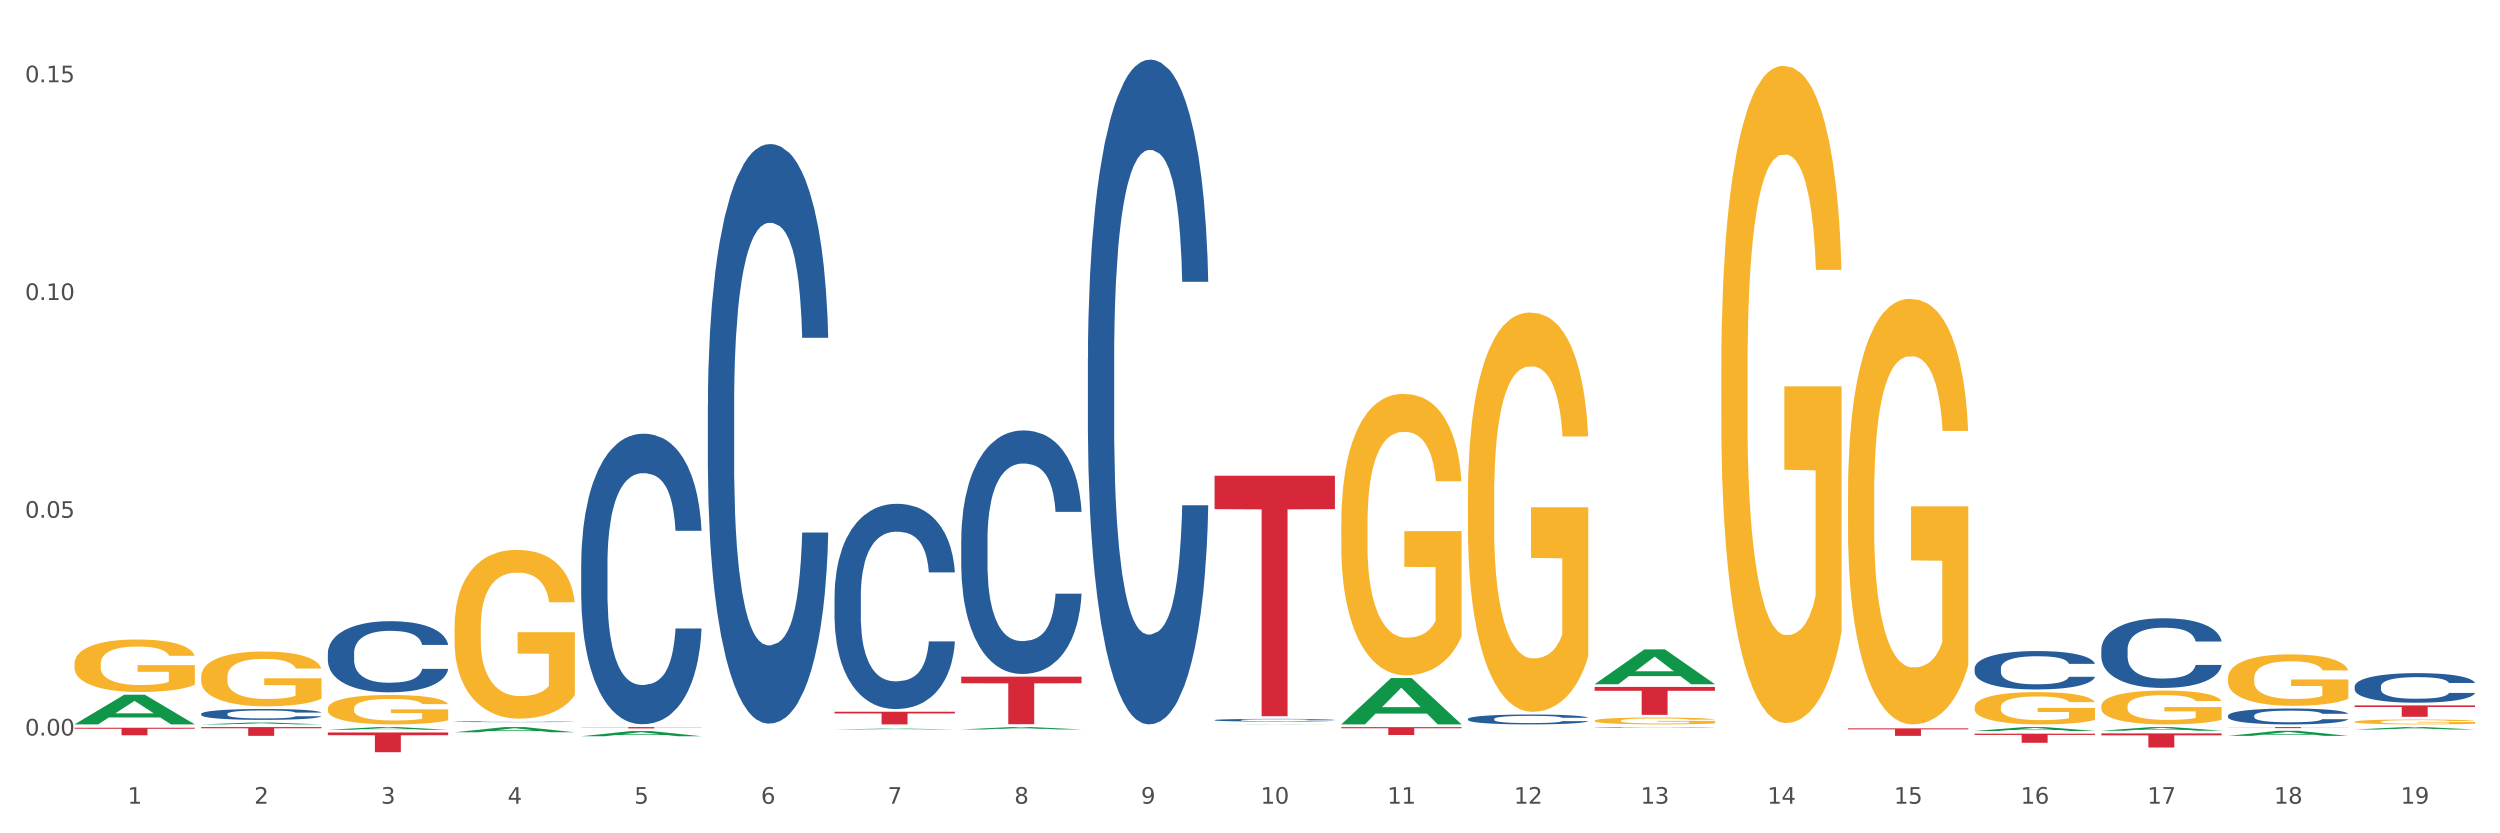
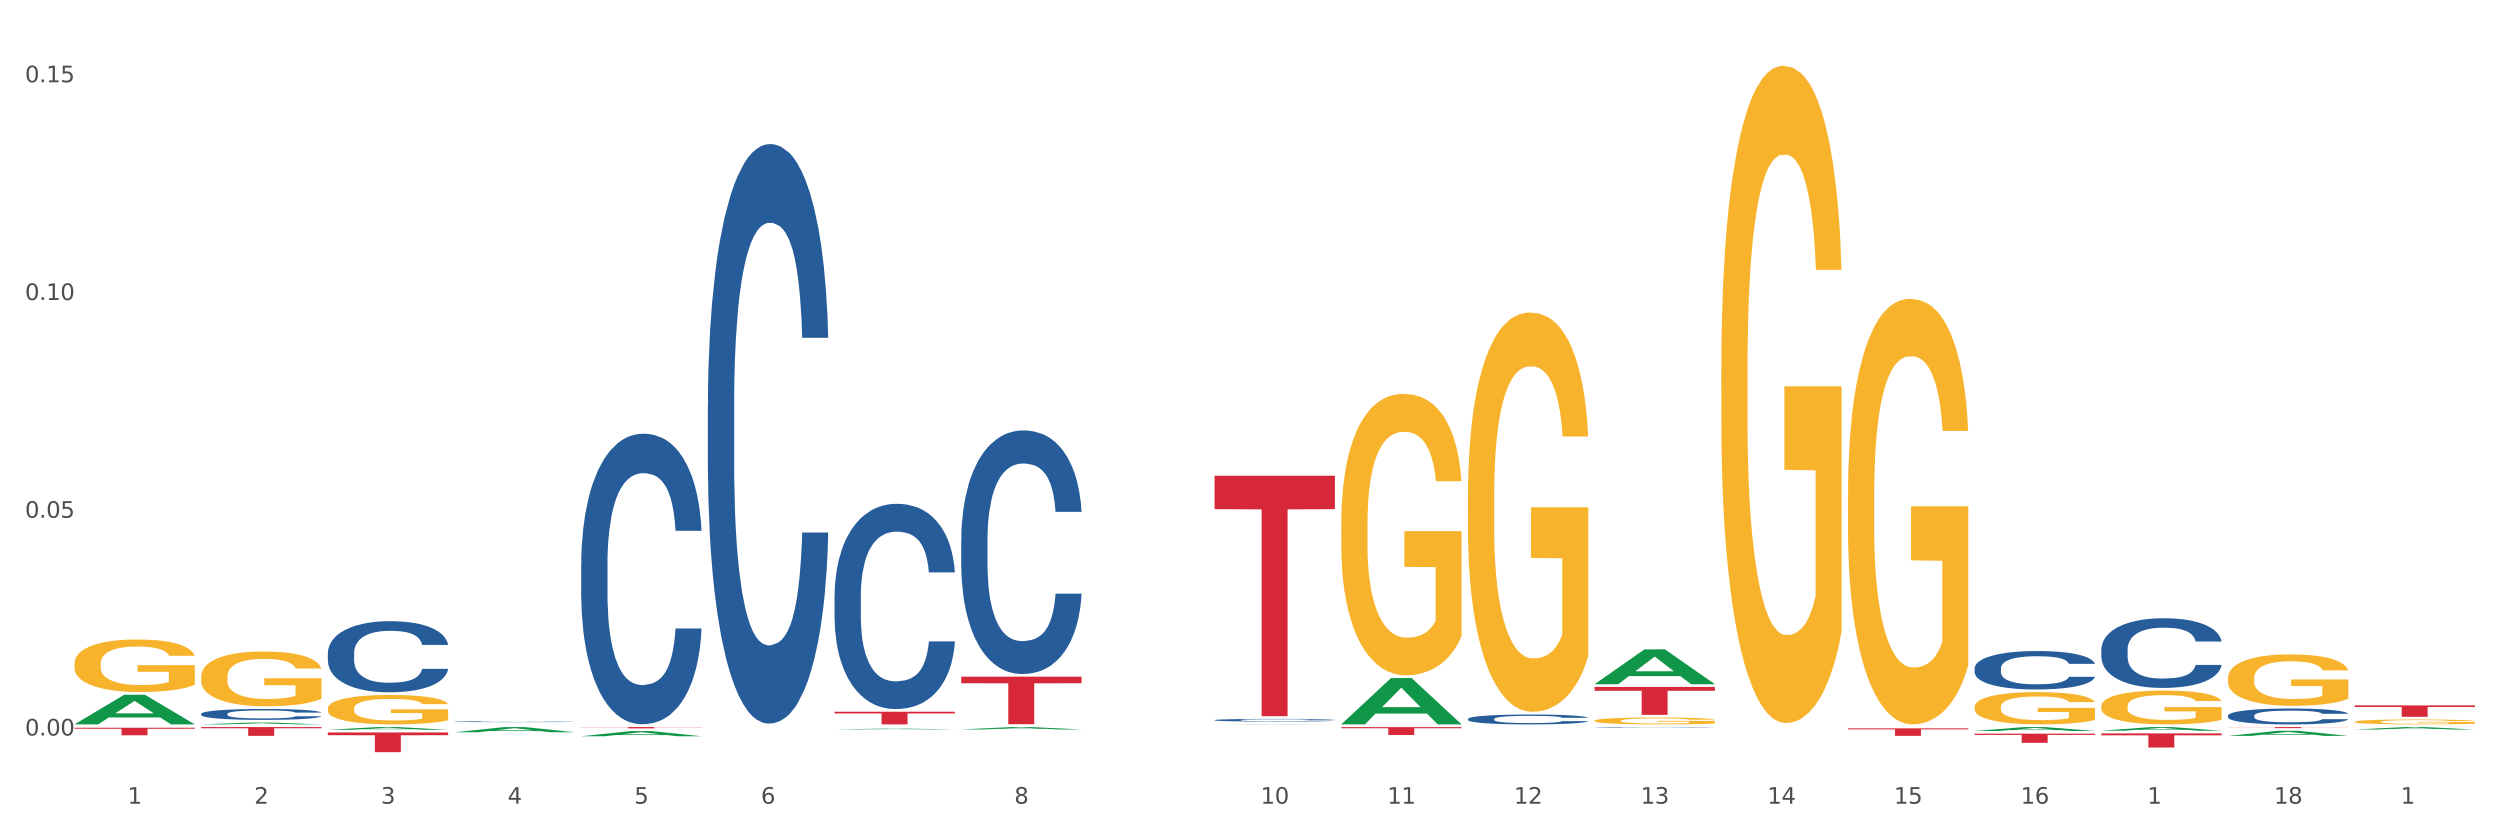
<svg xmlns="http://www.w3.org/2000/svg" xmlns:xlink="http://www.w3.org/1999/xlink" width="1080pt" height="360pt" viewBox="0 0 1080 360" version="1.1">
  <rect x="0" y="0" width="1080" height="360" fill="#333333" stroke="none" />
  <defs>
    <style type="text/css">*{stroke-linejoin: round; stroke-linecap: butt}</style>
  </defs>
  <g id="figure_1">
    <g id="patch_1">
      <path d="M 0 360  L 1080 360  L 1080 0  L 0 0  z " style="fill: #ffffff; stroke: #ffffff; stroke-linejoin: miter" />
    </g>
    <g id="axes_1">
      <g id="matplotlib.axis_1">
        <g id="xtick_1">
          <g id="text_1">
            <g style="fill: #4d4d4d" transform="translate(55.115 347.204) scale(0.096 -0.096)">
              <defs>
                <path id="DejaVuSans-31" d="M 794 531  L 1825 531  L 1825 4091  L 703 3866  L 703 4441  L 1819 4666  L 2450 4666  L 2450 531  L 3481 531  L 3481 0  L 794 0  L 794 531  z " transform="scale(0.016)" />
              </defs>
              <use xlink:href="#DejaVuSans-31" />
            </g>
          </g>
        </g>
        <g id="xtick_2">
          <g id="text_2">
            <g style="fill: #4d4d4d" transform="translate(109.839 347.204) scale(0.096 -0.096)">
              <defs>
                <path id="DejaVuSans-32" d="M 1228 531  L 3431 531  L 3431 0  L 469 0  L 469 531  Q 828 903 1448 1529  Q 2069 2156 2228 2338  Q 2531 2678 2651 2914  Q 2772 3150 2772 3378  Q 2772 3750 2511 3984  Q 2250 4219 1831 4219  Q 1534 4219 1204 4116  Q 875 4013 500 3803  L 500 4441  Q 881 4594 1212 4672  Q 1544 4750 1819 4750  Q 2544 4750 2975 4387  Q 3406 4025 3406 3419  Q 3406 3131 3298 2873  Q 3191 2616 2906 2266  Q 2828 2175 2409 1742  Q 1991 1309 1228 531  z " transform="scale(0.016)" />
              </defs>
              <use xlink:href="#DejaVuSans-32" />
            </g>
          </g>
        </g>
        <g id="xtick_3">
          <g id="text_3">
            <g style="fill: #4d4d4d" transform="translate(164.564 347.204) scale(0.096 -0.096)">
              <defs>
                <path id="DejaVuSans-33" d="M 2597 2516  Q 3050 2419 3304 2112  Q 3559 1806 3559 1356  Q 3559 666 3084 287  Q 2609 -91 1734 -91  Q 1441 -91 1130 -33  Q 819 25 488 141  L 488 750  Q 750 597 1062 519  Q 1375 441 1716 441  Q 2309 441 2620 675  Q 2931 909 2931 1356  Q 2931 1769 2642 2001  Q 2353 2234 1838 2234  L 1294 2234  L 1294 2753  L 1863 2753  Q 2328 2753 2575 2939  Q 2822 3125 2822 3475  Q 2822 3834 2567 4026  Q 2313 4219 1838 4219  Q 1578 4219 1281 4162  Q 984 4106 628 3988  L 628 4550  Q 988 4650 1302 4700  Q 1616 4750 1894 4750  Q 2613 4750 3031 4423  Q 3450 4097 3450 3541  Q 3450 3153 3228 2886  Q 3006 2619 2597 2516  z " transform="scale(0.016)" />
              </defs>
              <use xlink:href="#DejaVuSans-33" />
            </g>
          </g>
        </g>
        <g id="xtick_4">
          <g id="text_4">
            <g style="fill: #4d4d4d" transform="translate(219.288 347.204) scale(0.096 -0.096)">
              <defs>
                <path id="DejaVuSans-34" d="M 2419 4116  L 825 1625  L 2419 1625  L 2419 4116  z M 2253 4666  L 3047 4666  L 3047 1625  L 3713 1625  L 3713 1100  L 3047 1100  L 3047 0  L 2419 0  L 2419 1100  L 313 1100  L 313 1709  L 2253 4666  z " transform="scale(0.016)" />
              </defs>
              <use xlink:href="#DejaVuSans-34" />
            </g>
          </g>
        </g>
        <g id="xtick_5">
          <g id="text_5">
            <g style="fill: #4d4d4d" transform="translate(274.012 347.204) scale(0.096 -0.096)">
              <defs>
                <path id="DejaVuSans-35" d="M 691 4666  L 3169 4666  L 3169 4134  L 1269 4134  L 1269 2991  Q 1406 3038 1543 3061  Q 1681 3084 1819 3084  Q 2600 3084 3056 2656  Q 3513 2228 3513 1497  Q 3513 744 3044 326  Q 2575 -91 1722 -91  Q 1428 -91 1123 -41  Q 819 9 494 109  L 494 744  Q 775 591 1075 516  Q 1375 441 1709 441  Q 2250 441 2565 725  Q 2881 1009 2881 1497  Q 2881 1984 2565 2268  Q 2250 2553 1709 2553  Q 1456 2553 1204 2497  Q 953 2441 691 2322  L 691 4666  z " transform="scale(0.016)" />
              </defs>
              <use xlink:href="#DejaVuSans-35" />
            </g>
          </g>
        </g>
        <g id="xtick_6">
          <g id="text_6">
            <g style="fill: #4d4d4d" transform="translate(328.736 347.204) scale(0.096 -0.096)">
              <defs>
                <path id="DejaVuSans-36" d="M 2113 2584  Q 1688 2584 1439 2293  Q 1191 2003 1191 1497  Q 1191 994 1439 701  Q 1688 409 2113 409  Q 2538 409 2786 701  Q 3034 994 3034 1497  Q 3034 2003 2786 2293  Q 2538 2584 2113 2584  z M 3366 4563  L 3366 3988  Q 3128 4100 2886 4159  Q 2644 4219 2406 4219  Q 1781 4219 1451 3797  Q 1122 3375 1075 2522  Q 1259 2794 1537 2939  Q 1816 3084 2150 3084  Q 2853 3084 3261 2657  Q 3669 2231 3669 1497  Q 3669 778 3244 343  Q 2819 -91 2113 -91  Q 1303 -91 875 529  Q 447 1150 447 2328  Q 447 3434 972 4092  Q 1497 4750 2381 4750  Q 2619 4750 2861 4703  Q 3103 4656 3366 4563  z " transform="scale(0.016)" />
              </defs>
              <use xlink:href="#DejaVuSans-36" />
            </g>
          </g>
        </g>
        <g id="xtick_7">
          <g id="text_7">
            <g style="fill: #4d4d4d" transform="translate(383.461 347.204) scale(0.096 -0.096)">
              <defs>
-                 <path id="DejaVuSans-37" d="M 525 4666  L 3525 4666  L 3525 4397  L 1831 0  L 1172 0  L 2766 4134  L 525 4134  L 525 4666  z " transform="scale(0.016)" />
-               </defs>
+                 </defs>
              <use xlink:href="#DejaVuSans-37" />
            </g>
          </g>
        </g>
        <g id="xtick_8">
          <g id="text_8">
            <g style="fill: #4d4d4d" transform="translate(438.185 347.204) scale(0.096 -0.096)">
              <defs>
                <path id="DejaVuSans-38" d="M 2034 2216  Q 1584 2216 1326 1975  Q 1069 1734 1069 1313  Q 1069 891 1326 650  Q 1584 409 2034 409  Q 2484 409 2743 651  Q 3003 894 3003 1313  Q 3003 1734 2745 1975  Q 2488 2216 2034 2216  z M 1403 2484  Q 997 2584 770 2862  Q 544 3141 544 3541  Q 544 4100 942 4425  Q 1341 4750 2034 4750  Q 2731 4750 3128 4425  Q 3525 4100 3525 3541  Q 3525 3141 3298 2862  Q 3072 2584 2669 2484  Q 3125 2378 3379 2068  Q 3634 1759 3634 1313  Q 3634 634 3220 271  Q 2806 -91 2034 -91  Q 1263 -91 848 271  Q 434 634 434 1313  Q 434 1759 690 2068  Q 947 2378 1403 2484  z M 1172 3481  Q 1172 3119 1398 2916  Q 1625 2713 2034 2713  Q 2441 2713 2670 2916  Q 2900 3119 2900 3481  Q 2900 3844 2670 4047  Q 2441 4250 2034 4250  Q 1625 4250 1398 4047  Q 1172 3844 1172 3481  z " transform="scale(0.016)" />
              </defs>
              <use xlink:href="#DejaVuSans-38" />
            </g>
          </g>
        </g>
        <g id="xtick_9">
          <g id="text_9">
            <g style="fill: #4d4d4d" transform="translate(492.909 347.204) scale(0.096 -0.096)">
              <defs>
-                 <path id="DejaVuSans-39" d="M 703 97  L 703 672  Q 941 559 1184 500  Q 1428 441 1663 441  Q 2288 441 2617 861  Q 2947 1281 2994 2138  Q 2813 1869 2534 1725  Q 2256 1581 1919 1581  Q 1219 1581 811 2004  Q 403 2428 403 3163  Q 403 3881 828 4315  Q 1253 4750 1959 4750  Q 2769 4750 3195 4129  Q 3622 3509 3622 2328  Q 3622 1225 3098 567  Q 2575 -91 1691 -91  Q 1453 -91 1209 -44  Q 966 3 703 97  z M 1959 2075  Q 2384 2075 2632 2365  Q 2881 2656 2881 3163  Q 2881 3666 2632 3958  Q 2384 4250 1959 4250  Q 1534 4250 1286 3958  Q 1038 3666 1038 3163  Q 1038 2656 1286 2365  Q 1534 2075 1959 2075  z " transform="scale(0.016)" />
-               </defs>
+                 </defs>
              <use xlink:href="#DejaVuSans-39" />
            </g>
          </g>
        </g>
        <g id="xtick_10">
          <g id="text_10">
            <g style="fill: #4d4d4d" transform="translate(544.58 347.204) scale(0.096 -0.096)">
              <defs>
                <path id="DejaVuSans-30" d="M 2034 4250  Q 1547 4250 1301 3770  Q 1056 3291 1056 2328  Q 1056 1369 1301 889  Q 1547 409 2034 409  Q 2525 409 2770 889  Q 3016 1369 3016 2328  Q 3016 3291 2770 3770  Q 2525 4250 2034 4250  z M 2034 4750  Q 2819 4750 3233 4129  Q 3647 3509 3647 2328  Q 3647 1150 3233 529  Q 2819 -91 2034 -91  Q 1250 -91 836 529  Q 422 1150 422 2328  Q 422 3509 836 4129  Q 1250 4750 2034 4750  z " transform="scale(0.016)" />
              </defs>
              <use xlink:href="#DejaVuSans-31" />
              <use xlink:href="#DejaVuSans-30" transform="translate(63.623 0)" />
            </g>
          </g>
        </g>
        <g id="xtick_11">
          <g id="text_11">
            <g style="fill: #4d4d4d" transform="translate(599.304 347.204) scale(0.096 -0.096)">
              <use xlink:href="#DejaVuSans-31" />
              <use xlink:href="#DejaVuSans-31" transform="translate(63.623 0)" />
            </g>
          </g>
        </g>
        <g id="xtick_12">
          <g id="text_12">
            <g style="fill: #4d4d4d" transform="translate(654.028 347.204) scale(0.096 -0.096)">
              <use xlink:href="#DejaVuSans-31" />
              <use xlink:href="#DejaVuSans-32" transform="translate(63.623 0)" />
            </g>
          </g>
        </g>
        <g id="xtick_13">
          <g id="text_13">
            <g style="fill: #4d4d4d" transform="translate(708.752 347.204) scale(0.096 -0.096)">
              <use xlink:href="#DejaVuSans-31" />
              <use xlink:href="#DejaVuSans-33" transform="translate(63.623 0)" />
            </g>
          </g>
        </g>
        <g id="xtick_14">
          <g id="text_14">
            <g style="fill: #4d4d4d" transform="translate(763.477 347.204) scale(0.096 -0.096)">
              <use xlink:href="#DejaVuSans-31" />
              <use xlink:href="#DejaVuSans-34" transform="translate(63.623 0)" />
            </g>
          </g>
        </g>
        <g id="xtick_15">
          <g id="text_15">
            <g style="fill: #4d4d4d" transform="translate(818.201 347.204) scale(0.096 -0.096)">
              <use xlink:href="#DejaVuSans-31" />
              <use xlink:href="#DejaVuSans-35" transform="translate(63.623 0)" />
            </g>
          </g>
        </g>
        <g id="xtick_16">
          <g id="text_16">
            <g style="fill: #4d4d4d" transform="translate(872.925 347.204) scale(0.096 -0.096)">
              <use xlink:href="#DejaVuSans-31" />
              <use xlink:href="#DejaVuSans-36" transform="translate(63.623 0)" />
            </g>
          </g>
        </g>
        <g id="xtick_17">
          <g id="text_17">
            <g style="fill: #4d4d4d" transform="translate(927.649 347.204) scale(0.096 -0.096)">
              <use xlink:href="#DejaVuSans-31" />
              <use xlink:href="#DejaVuSans-37" transform="translate(63.623 0)" />
            </g>
          </g>
        </g>
        <g id="xtick_18">
          <g id="text_18">
            <g style="fill: #4d4d4d" transform="translate(982.374 347.204) scale(0.096 -0.096)">
              <use xlink:href="#DejaVuSans-31" />
              <use xlink:href="#DejaVuSans-38" transform="translate(63.623 0)" />
            </g>
          </g>
        </g>
        <g id="xtick_19">
          <g id="text_19">
            <g style="fill: #4d4d4d" transform="translate(1037.098 347.204) scale(0.096 -0.096)">
              <use xlink:href="#DejaVuSans-31" />
              <use xlink:href="#DejaVuSans-39" transform="translate(63.623 0)" />
            </g>
          </g>
        </g>
        <g id="xtick_20" />
        <g id="xtick_21" />
        <g id="xtick_22" />
        <g id="xtick_23" />
        <g id="xtick_24" />
        <g id="xtick_25" />
        <g id="xtick_26" />
        <g id="xtick_27" />
        <g id="xtick_28" />
        <g id="xtick_29" />
        <g id="xtick_30" />
        <g id="xtick_31" />
        <g id="xtick_32" />
        <g id="xtick_33" />
        <g id="xtick_34" />
        <g id="xtick_35" />
        <g id="xtick_36" />
        <g id="xtick_37" />
      </g>
      <g id="matplotlib.axis_2">
        <g id="ytick_1">
          <g id="text_20">
            <g style="fill: #4d4d4d" transform="translate(10.8 317.743) scale(0.096 -0.096)">
              <defs>
                <path id="DejaVuSans-2e" d="M 684 794  L 1344 794  L 1344 0  L 684 0  L 684 794  z " transform="scale(0.016)" />
              </defs>
              <use xlink:href="#DejaVuSans-30" />
              <use xlink:href="#DejaVuSans-2e" transform="translate(63.623 0)" />
              <use xlink:href="#DejaVuSans-30" transform="translate(95.41 0)" />
              <use xlink:href="#DejaVuSans-30" transform="translate(159.033 0)" />
            </g>
          </g>
        </g>
        <g id="ytick_2">
          <g id="text_21">
            <g style="fill: #4d4d4d" transform="translate(10.8 223.676) scale(0.096 -0.096)">
              <use xlink:href="#DejaVuSans-30" />
              <use xlink:href="#DejaVuSans-2e" transform="translate(63.623 0)" />
              <use xlink:href="#DejaVuSans-30" transform="translate(95.41 0)" />
              <use xlink:href="#DejaVuSans-35" transform="translate(159.033 0)" />
            </g>
          </g>
        </g>
        <g id="ytick_3">
          <g id="text_22">
            <g style="fill: #4d4d4d" transform="translate(10.8 129.609) scale(0.096 -0.096)">
              <use xlink:href="#DejaVuSans-30" />
              <use xlink:href="#DejaVuSans-2e" transform="translate(63.623 0)" />
              <use xlink:href="#DejaVuSans-31" transform="translate(95.41 0)" />
              <use xlink:href="#DejaVuSans-30" transform="translate(159.033 0)" />
            </g>
          </g>
        </g>
        <g id="ytick_4">
          <g id="text_23">
            <g style="fill: #4d4d4d" transform="translate(10.8 35.543) scale(0.096 -0.096)">
              <use xlink:href="#DejaVuSans-30" />
              <use xlink:href="#DejaVuSans-2e" transform="translate(63.623 0)" />
              <use xlink:href="#DejaVuSans-31" transform="translate(95.41 0)" />
              <use xlink:href="#DejaVuSans-35" transform="translate(159.033 0)" />
            </g>
          </g>
        </g>
        <g id="ytick_5" />
        <g id="ytick_6" />
        <g id="ytick_7" />
      </g>
      <g id="PolyCollection_1">
        <path d="M 415.245 292.321  L 467.233 292.321  L 467.233 295.176  L 446.783 295.196  L 446.783 312.868  L 435.572 312.868  L 435.572 295.196  L 415.245 295.176  L 415.245 292.34  L 415.245 292.321  z " clip-path="url(#pa17e7fc631)" style="fill: #d62839" />
        <path d="M 853.039 315.777  L 853.093 315.775  L 874.531 314.097  L 883.428 314.095  L 905.027 315.78  L 894.737 315.78  L 890.074 315.388  L 867.939 315.388  L 867.778 315.394  L 863.276 315.78  L 853.039 315.78  L 853.039 315.777  L 870.726 315.154  L 887.287 315.152  L 879.087 314.454  L 878.98 314.451  L 878.872 314.456  L 870.672 315.152  L 870.726 315.154  L 853.039 315.777  z " clip-path="url(#pa17e7fc631)" style="fill: #109648" />
        <path d="M 524.693 205.518  L 576.682 205.518  L 576.682 219.955  L 556.231 220.052  L 556.231 309.403  L 545.021 309.403  L 545.021 220.052  L 524.693 219.955  L 524.693 205.616  L 524.693 205.518  z " clip-path="url(#pa17e7fc631)" style="fill: #d62839" />
        <path d="M 32.175 286.751  L 32.236 286.73  L 32.236 285.984  L 32.359 285.342  L 32.973 283.787  L 33.894 282.502  L 34.569 281.818  L 35.244 281.259  L 36.042 280.699  L 37.024 280.119  L 38.804 279.269  L 39.909 278.834  L 41.259 278.378  L 43.714 277.714  L 45.494 277.341  L 47.336 277.03  L 50.343 276.657  L 52.307 276.491  L 54.394 276.367  L 56.911 276.284  L 58.814 276.263  L 62.987 276.326  L 66.547 276.512  L 68.266 276.657  L 70.476 276.906  L 71.642 277.072  L 73.544 277.403  L 75.509 277.839  L 76.859 278.212  L 78.884 278.916  L 80.419 279.621  L 81.831 280.492  L 82.567 281.093  L 83.12 281.652  L 83.611 282.295  L 84.102 283.311  L 73.053 283.311  L 72.624 282.585  L 71.949 281.901  L 70.967 281.238  L 70.107 280.823  L 68.634 280.305  L 67.284 279.974  L 65.872 279.725  L 64.153 279.518  L 62.803 279.414  L 60.9 279.331  L 57.156 279.352  L 54.64 279.518  L 52.921 279.725  L 51.816 279.911  L 50.834 280.119  L 49.729 280.409  L 48.44 280.844  L 47.52 281.238  L 46.599 281.735  L 45.863 282.233  L 45.187 282.813  L 44.635 283.435  L 44.205 284.077  L 43.837 284.865  L 43.53 286.171  L 43.53 289.01  L 43.653 289.653  L 43.96 290.503  L 44.328 291.145  L 44.942 291.912  L 45.494 292.43  L 46.538 293.176  L 47.704 293.798  L 48.625 294.192  L 49.545 294.524  L 51.141 294.98  L 52.921 295.353  L 54.456 295.581  L 56.542 295.788  L 57.954 295.871  L 59.182 295.912  L 62.189 295.912  L 64.338 295.85  L 66.731 295.705  L 68.573 295.518  L 70.107 295.29  L 71.826 294.917  L 72.931 294.565  L 72.931 290.233  L 59.427 290.212  L 59.427 287.331  L 84.163 287.331  L 84.163 295.788  L 83.12 296.223  L 81.953 296.617  L 80.726 296.969  L 78.884 297.405  L 76.675 297.819  L 74.711 298.109  L 72.624 298.358  L 70.169 298.586  L 66.977 298.793  L 65.013 298.876  L 62.558 298.938  L 59.673 298.959  L 57.156 298.918  L 54.701 298.814  L 52.123 298.627  L 49.607 298.358  L 47.704 298.089  L 45.801 297.757  L 43.776 297.322  L 42.18 296.907  L 40.952 296.534  L 39.602 296.057  L 38.129 295.436  L 37.024 294.876  L 36.042 294.296  L 34.998 293.549  L 34.262 292.907  L 33.525 292.099  L 33.096 291.497  L 32.605 290.565  L 32.236 289.259  L 32.175 286.751  z " clip-path="url(#pa17e7fc631)" style="fill: #f7b32b" />
-         <path d="M 1017.212 296.536  L 1017.273 296.524  L 1017.273 296.197  L 1017.458 295.754  L 1018.134 294.937  L 1018.994 294.319  L 1020.469 293.596  L 1021.268 293.292  L 1022.312 292.954  L 1024.463 292.406  L 1026.921 291.939  L 1028.642 291.682  L 1029.932 291.519  L 1032.821 291.227  L 1034.48 291.099  L 1036.2 290.994  L 1037.675 290.924  L 1040.133 290.842  L 1042.1 290.807  L 1044.374 290.795  L 1046.279 290.807  L 1048.798 290.854  L 1052.485 290.994  L 1053.899 291.075  L 1055.804 291.215  L 1057.77 291.402  L 1059.368 291.589  L 1061.211 291.857  L 1063.116 292.207  L 1064.96 292.651  L 1066.25 293.059  L 1067.295 293.491  L 1068.217 294.016  L 1068.893 294.587  L 1069.2 295.066  L 1057.954 295.066  L 1057.647 294.634  L 1057.033 294.167  L 1056.418 293.852  L 1055.742 293.596  L 1054.697 293.304  L 1053.776 293.117  L 1052.239 292.896  L 1050.826 292.756  L 1049.658 292.674  L 1048.245 292.604  L 1045.234 292.534  L 1043.083 292.534  L 1041.731 292.557  L 1040.072 292.616  L 1038.659 292.697  L 1036.999 292.837  L 1035.709 292.989  L 1034.418 293.187  L 1033.681 293.327  L 1032.575 293.584  L 1031.837 293.794  L 1030.854 294.156  L 1030.301 294.412  L 1029.318 295.077  L 1028.888 295.567  L 1028.703 295.906  L 1028.58 296.279  L 1028.58 298.099  L 1028.949 298.916  L 1029.256 299.266  L 1029.748 299.663  L 1030.67 300.176  L 1032.022 300.678  L 1033.435 301.04  L 1034.603 301.261  L 1035.709 301.425  L 1036.815 301.553  L 1038.167 301.67  L 1039.273 301.74  L 1040.932 301.81  L 1042.899 301.845  L 1044.435 301.845  L 1047.569 301.786  L 1048.982 301.728  L 1050.334 301.646  L 1051.809 301.518  L 1052.977 301.378  L 1053.653 301.273  L 1054.759 301.051  L 1055.619 300.818  L 1056.357 300.549  L 1056.848 300.316  L 1057.401 299.966  L 1057.831 299.569  L 1057.954 299.359  L 1069.2 299.359  L 1068.954 299.779  L 1068.524 300.188  L 1067.664 300.736  L 1066.988 301.051  L 1065.943 301.436  L 1064.837 301.763  L 1063.301 302.125  L 1061.887 302.393  L 1060.412 302.626  L 1058.815 302.836  L 1055.926 303.128  L 1054.882 303.21  L 1052.67 303.35  L 1050.949 303.431  L 1048.429 303.513  L 1045.848 303.56  L 1043.145 303.571  L 1040.748 303.548  L 1038.105 303.478  L 1036.446 303.408  L 1034.603 303.303  L 1032.452 303.14  L 1030.424 302.941  L 1028.519 302.708  L 1026.737 302.44  L 1025.078 302.136  L 1022.927 301.635  L 1021.329 301.145  L 1020.162 300.689  L 1019.363 300.304  L 1018.564 299.814  L 1018.134 299.476  L 1017.458 298.659  L 1017.212 297.901  L 1017.212 296.536  z " clip-path="url(#pa17e7fc631)" style="fill: #255c99" />
        <path d="M 524.693 312.942  L 524.747 312.942  L 546.185 312.873  L 555.082 312.873  L 576.682 312.942  L 566.391 312.942  L 561.728 312.926  L 539.593 312.926  L 539.432 312.926  L 534.93 312.942  L 524.693 312.942  L 524.693 312.942  L 542.38 312.916  L 558.941 312.916  L 550.741 312.888  L 550.634 312.887  L 550.527 312.888  L 542.327 312.916  L 542.38 312.916  L 524.693 312.942  z " clip-path="url(#pa17e7fc631)" style="fill: #109648" />
        <path d="M 86.899 308.393  L 86.961 308.389  L 86.961 308.269  L 87.145 308.105  L 87.821 307.804  L 88.681 307.576  L 90.156 307.31  L 90.955 307.198  L 92 307.073  L 94.151 306.871  L 96.609 306.699  L 98.329 306.604  L 99.62 306.544  L 102.508 306.437  L 104.167 306.389  L 105.888 306.351  L 107.363 306.325  L 109.821 306.295  L 111.787 306.282  L 114.061 306.278  L 115.966 306.282  L 118.485 306.299  L 122.172 306.351  L 123.586 306.381  L 125.491 306.432  L 127.457 306.501  L 129.055 306.57  L 130.899 306.669  L 132.804 306.798  L 134.647 306.961  L 135.938 307.112  L 136.982 307.271  L 137.904 307.465  L 138.58 307.675  L 138.887 307.852  L 127.642 307.852  L 127.334 307.692  L 126.72 307.52  L 126.105 307.404  L 125.429 307.31  L 124.385 307.202  L 123.463 307.133  L 121.927 307.052  L 120.513 307  L 119.346 306.97  L 117.932 306.944  L 114.921 306.918  L 112.77 306.918  L 111.418 306.927  L 109.759 306.948  L 108.346 306.979  L 106.687 307.03  L 105.396 307.086  L 104.106 307.159  L 103.368 307.211  L 102.262 307.305  L 101.525 307.383  L 100.542 307.516  L 99.988 307.611  L 99.005 307.856  L 98.575 308.037  L 98.391 308.161  L 98.268 308.299  L 98.268 308.97  L 98.637 309.271  L 98.944 309.4  L 99.435 309.546  L 100.357 309.735  L 101.709 309.92  L 103.122 310.054  L 104.29 310.135  L 105.396 310.196  L 106.502 310.243  L 107.854 310.286  L 108.96 310.312  L 110.62 310.337  L 112.586 310.35  L 114.122 310.35  L 117.256 310.329  L 118.67 310.307  L 120.022 310.277  L 121.497 310.23  L 122.664 310.178  L 123.34 310.14  L 124.446 310.058  L 125.307 309.972  L 126.044 309.873  L 126.536 309.787  L 127.089 309.658  L 127.519 309.512  L 127.642 309.434  L 138.887 309.434  L 138.642 309.589  L 138.211 309.74  L 137.351 309.942  L 136.675 310.058  L 135.63 310.2  L 134.524 310.32  L 132.988 310.454  L 131.575 310.552  L 130.1 310.639  L 128.502 310.716  L 125.614 310.823  L 124.569 310.854  L 122.357 310.905  L 120.636 310.935  L 118.117 310.965  L 115.536 310.983  L 112.832 310.987  L 110.435 310.978  L 107.793 310.952  L 106.134 310.927  L 104.29 310.888  L 102.139 310.828  L 100.111 310.755  L 98.206 310.669  L 96.424 310.57  L 94.765 310.458  L 92.614 310.273  L 91.017 310.092  L 89.849 309.925  L 89.05 309.783  L 88.251 309.602  L 87.821 309.477  L 87.145 309.176  L 86.899 308.897  L 86.899 308.393  z " clip-path="url(#pa17e7fc631)" style="fill: #255c99" />
        <path d="M 688.866 295.567  L 688.92 295.553  L 710.358 280.534  L 719.255 280.52  L 740.854 295.595  L 730.564 295.595  L 725.901 292.085  L 703.766 292.085  L 703.605 292.141  L 699.103 295.595  L 688.866 295.595  L 688.866 295.567  L 706.553 289.99  L 723.114 289.976  L 714.914 283.733  L 714.807 283.705  L 714.7 283.747  L 706.499 289.976  L 706.553 289.99  L 688.866 295.567  z " clip-path="url(#pa17e7fc631)" style="fill: #109648" />
        <path d="M 579.418 312.904  L 579.471 312.886  L 600.91 292.924  L 609.807 292.905  L 631.406 312.942  L 621.115 312.942  L 616.453 308.276  L 594.317 308.276  L 594.157 308.351  L 589.655 312.942  L 579.418 312.942  L 579.418 312.904  L 597.104 305.492  L 613.666 305.473  L 605.465 297.176  L 605.358 297.138  L 605.251 297.195  L 597.051 305.473  L 597.104 305.492  L 579.418 312.904  z " clip-path="url(#pa17e7fc631)" style="fill: #109648" />
        <path d="M 86.899 312.94  L 86.953 312.94  L 108.391 312.141  L 117.288 312.14  L 138.887 312.942  L 128.597 312.942  L 123.934 312.755  L 101.799 312.755  L 101.638 312.758  L 97.136 312.942  L 86.899 312.942  L 86.899 312.94  L 104.586 312.644  L 121.147 312.643  L 112.947 312.311  L 112.84 312.31  L 112.733 312.312  L 104.532 312.643  L 104.586 312.644  L 86.899 312.94  z " clip-path="url(#pa17e7fc631)" style="fill: #109648" />
        <path d="M 579.418 226.346  L 579.479 226.235  L 579.479 222.237  L 579.602 218.795  L 580.216 210.466  L 581.136 203.581  L 581.812 199.917  L 582.487 196.918  L 583.285 193.92  L 584.267 190.811  L 586.047 186.258  L 587.152 183.926  L 588.502 181.483  L 590.957 177.929  L 592.737 175.931  L 594.578 174.265  L 597.586 172.266  L 599.55 171.378  L 601.637 170.711  L 604.154 170.267  L 606.056 170.156  L 610.23 170.489  L 613.79 171.489  L 615.509 172.266  L 617.718 173.599  L 618.884 174.487  L 620.787 176.264  L 622.751 178.596  L 624.102 180.595  L 626.127 184.37  L 627.662 188.146  L 629.073 192.81  L 629.81 196.03  L 630.362 199.028  L 630.853 202.471  L 631.344 207.912  L 620.296 207.912  L 619.867 204.025  L 619.191 200.361  L 618.209 196.807  L 617.35 194.586  L 615.877 191.81  L 614.527 190.034  L 613.115 188.701  L 611.396 187.59  L 610.046 187.035  L 608.143 186.591  L 604.399 186.702  L 601.882 187.59  L 600.164 188.701  L 599.059 189.7  L 598.077 190.811  L 596.972 192.365  L 595.683 194.697  L 594.763 196.807  L 593.842 199.472  L 593.105 202.138  L 592.43 205.247  L 591.878 208.578  L 591.448 212.021  L 591.08 216.24  L 590.773 223.236  L 590.773 238.45  L 590.896 241.892  L 591.203 246.445  L 591.571 249.888  L 592.185 253.996  L 592.737 256.772  L 593.78 260.77  L 594.947 264.101  L 595.867 266.211  L 596.788 267.988  L 598.384 270.431  L 600.164 272.43  L 601.698 273.651  L 603.785 274.762  L 605.197 275.206  L 606.425 275.428  L 609.432 275.428  L 611.58 275.095  L 613.974 274.318  L 615.816 273.318  L 617.35 272.097  L 619.069 270.098  L 620.173 268.21  L 620.173 245.002  L 606.67 244.89  L 606.67 229.455  L 631.406 229.455  L 631.406 274.762  L 630.362 277.094  L 629.196 279.204  L 627.969 281.092  L 626.127 283.424  L 623.918 285.644  L 621.953 287.199  L 619.867 288.532  L 617.411 289.753  L 614.22 290.864  L 612.256 291.308  L 609.8 291.641  L 606.916 291.752  L 604.399 291.53  L 601.944 290.975  L 599.366 289.975  L 596.849 288.532  L 594.947 287.088  L 593.044 285.311  L 591.018 282.979  L 589.423 280.758  L 588.195 278.76  L 586.845 276.206  L 585.372 272.874  L 584.267 269.876  L 583.285 266.767  L 582.241 262.769  L 581.505 259.326  L 580.768 254.996  L 580.338 251.775  L 579.847 246.778  L 579.479 239.782  L 579.418 226.346  z " clip-path="url(#pa17e7fc631)" style="fill: #f7b32b" />
-         <path d="M 196.348 271.235  L 196.409 271.168  L 196.409 268.771  L 196.532 266.706  L 197.146 261.712  L 198.066 257.584  L 198.742 255.386  L 199.417 253.588  L 200.215 251.79  L 201.197 249.926  L 202.977 247.195  L 204.082 245.797  L 205.432 244.332  L 207.887 242.201  L 209.667 241.002  L 211.508 240.004  L 214.516 238.805  L 216.48 238.272  L 218.567 237.873  L 221.084 237.606  L 222.986 237.54  L 227.16 237.739  L 230.72 238.339  L 232.439 238.805  L 234.648 239.604  L 235.815 240.137  L 237.717 241.202  L 239.681 242.601  L 241.032 243.799  L 243.057 246.063  L 244.592 248.327  L 246.003 251.124  L 246.74 253.055  L 247.292 254.853  L 247.783 256.918  L 248.275 260.181  L 237.226 260.181  L 236.797 257.85  L 236.121 255.652  L 235.139 253.521  L 234.28 252.19  L 232.807 250.525  L 231.457 249.459  L 230.045 248.66  L 228.326 247.994  L 226.976 247.661  L 225.073 247.395  L 221.329 247.462  L 218.813 247.994  L 217.094 248.66  L 215.989 249.26  L 215.007 249.926  L 213.902 250.858  L 212.613 252.256  L 211.693 253.521  L 210.772 255.12  L 210.035 256.718  L 209.36 258.582  L 208.808 260.58  L 208.378 262.644  L 208.01 265.175  L 207.703 269.37  L 207.703 278.493  L 207.826 280.557  L 208.133 283.288  L 208.501 285.352  L 209.115 287.816  L 209.667 289.481  L 210.711 291.878  L 211.877 293.876  L 212.797 295.141  L 213.718 296.206  L 215.314 297.671  L 217.094 298.87  L 218.628 299.602  L 220.715 300.268  L 222.127 300.535  L 223.355 300.668  L 226.362 300.668  L 228.51 300.468  L 230.904 300.002  L 232.746 299.403  L 234.28 298.67  L 235.999 297.471  L 237.104 296.339  L 237.104 282.422  L 223.6 282.355  L 223.6 273.099  L 248.336 273.099  L 248.336 300.268  L 247.292 301.667  L 246.126 302.932  L 244.899 304.064  L 243.057 305.462  L 240.848 306.794  L 238.884 307.726  L 236.797 308.526  L 234.341 309.258  L 231.15 309.924  L 229.186 310.19  L 226.73 310.39  L 223.846 310.457  L 221.329 310.323  L 218.874 309.991  L 216.296 309.391  L 213.779 308.526  L 211.877 307.66  L 209.974 306.594  L 207.948 305.196  L 206.353 303.864  L 205.125 302.666  L 203.775 301.134  L 202.302 299.136  L 201.197 297.338  L 200.215 295.474  L 199.171 293.076  L 198.435 291.012  L 197.698 288.415  L 197.269 286.484  L 196.777 283.487  L 196.409 279.292  L 196.348 271.235  z " clip-path="url(#pa17e7fc631)" style="fill: #f7b32b" />
        <path d="M 579.418 314.125  L 631.406 314.125  L 631.406 314.598  L 610.956 314.601  L 610.956 317.528  L 599.745 317.528  L 599.745 314.601  L 579.418 314.598  L 579.418 314.129  L 579.418 314.125  z " clip-path="url(#pa17e7fc631)" style="fill: #d62839" />
        <path d="M 141.624 315.277  L 141.677 315.276  L 163.116 314.096  L 172.012 314.095  L 193.612 315.28  L 183.321 315.28  L 178.658 315.004  L 156.523 315.004  L 156.362 315.008  L 151.86 315.28  L 141.624 315.28  L 141.624 315.277  L 159.31 314.839  L 175.871 314.838  L 167.671 314.348  L 167.564 314.346  L 167.457 314.349  L 159.257 314.838  L 159.31 314.839  L 141.624 315.277  z " clip-path="url(#pa17e7fc631)" style="fill: #109648" />
        <path d="M 360.521 315.126  L 360.574 315.125  L 382.013 314.746  L 390.91 314.745  L 412.509 315.126  L 402.218 315.126  L 397.555 315.038  L 375.42 315.038  L 375.26 315.039  L 370.757 315.126  L 360.521 315.126  L 360.521 315.126  L 378.207 314.985  L 394.768 314.984  L 386.568 314.826  L 386.461 314.826  L 386.354 314.827  L 378.154 314.984  L 378.207 314.985  L 360.521 315.126  z " clip-path="url(#pa17e7fc631)" style="fill: #109648" />
        <path d="M 251.072 318.061  L 251.126 318.059  L 272.564 315.817  L 281.461 315.815  L 303.06 318.065  L 292.77 318.065  L 288.107 317.541  L 265.972 317.541  L 265.811 317.55  L 261.309 318.065  L 251.072 318.065  L 251.072 318.061  L 268.759 317.229  L 285.32 317.226  L 277.12 316.295  L 277.013 316.291  L 276.905 316.297  L 268.705 317.226  L 268.759 317.229  L 251.072 318.061  z " clip-path="url(#pa17e7fc631)" style="fill: #109648" />
        <path d="M 141.624 306.106  L 141.685 306.095  L 141.685 305.677  L 141.808 305.317  L 142.421 304.447  L 143.342 303.727  L 144.017 303.344  L 144.693 303.031  L 145.49 302.718  L 146.472 302.393  L 148.252 301.917  L 149.357 301.673  L 150.708 301.418  L 153.163 301.047  L 154.943 300.838  L 156.784 300.664  L 159.792 300.455  L 161.756 300.362  L 163.843 300.292  L 166.359 300.246  L 168.262 300.234  L 172.436 300.269  L 175.996 300.373  L 177.714 300.455  L 179.924 300.594  L 181.09 300.687  L 182.993 300.872  L 184.957 301.116  L 186.308 301.325  L 188.333 301.72  L 189.867 302.114  L 191.279 302.602  L 192.016 302.938  L 192.568 303.252  L 193.059 303.611  L 193.55 304.18  L 182.502 304.18  L 182.072 303.774  L 181.397 303.391  L 180.415 303.019  L 179.556 302.787  L 178.083 302.497  L 176.732 302.312  L 175.321 302.172  L 173.602 302.056  L 172.252 301.998  L 170.349 301.952  L 166.605 301.963  L 164.088 302.056  L 162.37 302.172  L 161.265 302.277  L 160.283 302.393  L 159.178 302.555  L 157.889 302.799  L 156.968 303.019  L 156.048 303.298  L 155.311 303.577  L 154.636 303.901  L 154.083 304.25  L 153.654 304.609  L 153.286 305.05  L 152.979 305.782  L 152.979 307.371  L 153.101 307.731  L 153.408 308.207  L 153.777 308.567  L 154.39 308.996  L 154.943 309.286  L 155.986 309.704  L 157.152 310.052  L 158.073 310.273  L 158.994 310.458  L 160.59 310.714  L 162.37 310.923  L 163.904 311.05  L 165.991 311.166  L 167.403 311.213  L 168.63 311.236  L 171.638 311.236  L 173.786 311.201  L 176.18 311.12  L 178.021 311.016  L 179.556 310.888  L 181.274 310.679  L 182.379 310.482  L 182.379 308.056  L 168.876 308.045  L 168.876 306.431  L 193.612 306.431  L 193.612 311.166  L 192.568 311.41  L 191.402 311.631  L 190.174 311.828  L 188.333 312.072  L 186.123 312.304  L 184.159 312.466  L 182.072 312.605  L 179.617 312.733  L 176.425 312.849  L 174.461 312.896  L 172.006 312.93  L 169.121 312.942  L 166.605 312.919  L 164.15 312.861  L 161.572 312.756  L 159.055 312.605  L 157.152 312.455  L 155.25 312.269  L 153.224 312.025  L 151.628 311.793  L 150.401 311.584  L 149.05 311.317  L 147.577 310.969  L 146.472 310.656  L 145.49 310.331  L 144.447 309.913  L 143.71 309.553  L 142.974 309.101  L 142.544 308.764  L 142.053 308.242  L 141.685 307.511  L 141.624 306.106  z " clip-path="url(#pa17e7fc631)" style="fill: #f7b32b" />
        <path d="M 86.899 292.396  L 86.961 292.374  L 86.961 291.596  L 87.083 290.926  L 87.697 289.306  L 88.618 287.966  L 89.293 287.253  L 89.968 286.669  L 90.766 286.086  L 91.748 285.481  L 93.528 284.595  L 94.633 284.141  L 95.983 283.665  L 98.439 282.974  L 100.219 282.585  L 102.06 282.261  L 105.067 281.872  L 107.032 281.699  L 109.118 281.569  L 111.635 281.483  L 113.538 281.461  L 117.712 281.526  L 121.272 281.721  L 122.99 281.872  L 125.2 282.131  L 126.366 282.304  L 128.269 282.65  L 130.233 283.104  L 131.583 283.493  L 133.609 284.227  L 135.143 284.962  L 136.555 285.87  L 137.291 286.496  L 137.844 287.08  L 138.335 287.75  L 138.826 288.809  L 127.778 288.809  L 127.348 288.052  L 126.673 287.339  L 125.691 286.648  L 124.832 286.215  L 123.358 285.675  L 122.008 285.329  L 120.596 285.07  L 118.878 284.854  L 117.527 284.746  L 115.625 284.659  L 111.881 284.681  L 109.364 284.854  L 107.645 285.07  L 106.541 285.265  L 105.559 285.481  L 104.454 285.783  L 103.165 286.237  L 102.244 286.648  L 101.323 287.166  L 100.587 287.685  L 99.912 288.29  L 99.359 288.938  L 98.93 289.608  L 98.561 290.429  L 98.254 291.791  L 98.254 294.751  L 98.377 295.421  L 98.684 296.307  L 99.052 296.977  L 99.666 297.777  L 100.219 298.317  L 101.262 299.095  L 102.428 299.743  L 103.349 300.154  L 104.27 300.5  L 105.865 300.975  L 107.645 301.364  L 109.18 301.602  L 111.267 301.818  L 112.678 301.904  L 113.906 301.947  L 116.914 301.947  L 119.062 301.883  L 121.456 301.731  L 123.297 301.537  L 124.832 301.299  L 126.55 300.91  L 127.655 300.543  L 127.655 296.026  L 114.152 296.005  L 114.152 293.001  L 138.887 293.001  L 138.887 301.818  L 137.844 302.272  L 136.678 302.682  L 135.45 303.05  L 133.609 303.503  L 131.399 303.936  L 129.435 304.238  L 127.348 304.497  L 124.893 304.735  L 121.701 304.951  L 119.737 305.038  L 117.282 305.103  L 114.397 305.124  L 111.881 305.081  L 109.425 304.973  L 106.847 304.778  L 104.331 304.497  L 102.428 304.217  L 100.525 303.871  L 98.5 303.417  L 96.904 302.985  L 95.676 302.596  L 94.326 302.099  L 92.853 301.45  L 91.748 300.867  L 90.766 300.262  L 89.723 299.484  L 88.986 298.814  L 88.25 297.971  L 87.82 297.345  L 87.329 296.372  L 86.961 295.011  L 86.899 292.396  z " clip-path="url(#pa17e7fc631)" style="fill: #f7b32b" />
        <path d="M 688.866 296.749  L 740.854 296.749  L 740.854 298.425  L 720.404 298.436  L 720.404 308.812  L 709.193 308.812  L 709.193 298.436  L 688.866 298.425  L 688.866 296.76  L 688.866 296.749  z " clip-path="url(#pa17e7fc631)" style="fill: #d62839" />
        <path d="M 962.488 309.164  L 962.549 309.157  L 962.549 308.982  L 962.733 308.744  L 963.409 308.305  L 964.27 307.973  L 965.745 307.585  L 966.543 307.422  L 967.588 307.24  L 969.739 306.946  L 972.197 306.695  L 973.918 306.557  L 975.208 306.469  L 978.096 306.313  L 979.756 306.244  L 981.476 306.187  L 982.951 306.15  L 985.409 306.106  L 987.376 306.087  L 989.649 306.081  L 991.554 306.087  L 994.074 306.112  L 997.761 306.187  L 999.174 306.231  L 1001.079 306.306  L 1003.046 306.407  L 1004.643 306.507  L 1006.487 306.651  L 1008.392 306.839  L 1010.236 307.077  L 1011.526 307.296  L 1012.571 307.528  L 1013.492 307.81  L 1014.168 308.117  L 1014.476 308.374  L 1003.23 308.374  L 1002.923 308.142  L 1002.308 307.892  L 1001.694 307.723  L 1001.018 307.585  L 999.973 307.428  L 999.051 307.328  L 997.515 307.209  L 996.102 307.134  L 994.934 307.09  L 993.521 307.052  L 990.51 307.014  L 988.359 307.014  L 987.007 307.027  L 985.348 307.058  L 983.934 307.102  L 982.275 307.177  L 980.985 307.259  L 979.694 307.365  L 978.957 307.441  L 977.851 307.578  L 977.113 307.691  L 976.13 307.885  L 975.577 308.023  L 974.594 308.38  L 974.163 308.644  L 973.979 308.825  L 973.856 309.026  L 973.856 310.003  L 974.225 310.442  L 974.532 310.63  L 975.024 310.843  L 975.946 311.119  L 977.298 311.388  L 978.711 311.582  L 979.878 311.701  L 980.985 311.789  L 982.091 311.858  L 983.443 311.921  L 984.549 311.958  L 986.208 311.996  L 988.174 312.015  L 989.711 312.015  L 992.845 311.983  L 994.258 311.952  L 995.61 311.908  L 997.085 311.839  L 998.253 311.764  L 998.928 311.708  L 1000.035 311.589  L 1000.895 311.463  L 1001.632 311.319  L 1002.124 311.194  L 1002.677 311.006  L 1003.107 310.793  L 1003.23 310.68  L 1014.476 310.68  L 1014.23 310.906  L 1013.8 311.125  L 1012.939 311.419  L 1012.263 311.589  L 1011.219 311.795  L 1010.113 311.971  L 1008.576 312.165  L 1007.163 312.309  L 1005.688 312.434  L 1004.09 312.547  L 1001.202 312.704  L 1000.158 312.748  L 997.945 312.823  L 996.225 312.867  L 993.705 312.911  L 991.124 312.936  L 988.42 312.942  L 986.024 312.929  L 983.381 312.892  L 981.722 312.854  L 979.878 312.798  L 977.728 312.71  L 975.7 312.604  L 973.795 312.478  L 972.013 312.334  L 970.353 312.171  L 968.203 311.902  L 966.605 311.639  L 965.437 311.394  L 964.638 311.188  L 963.84 310.924  L 963.409 310.743  L 962.733 310.304  L 962.488 309.897  L 962.488 309.164  z " clip-path="url(#pa17e7fc631)" style="fill: #255c99" />
        <path d="M 907.763 280.608  L 907.825 280.581  L 907.825 279.811  L 908.009 278.767  L 908.685 276.842  L 909.545 275.385  L 911.02 273.681  L 911.819 272.966  L 912.864 272.169  L 915.015 270.876  L 917.473 269.777  L 919.193 269.172  L 920.484 268.787  L 923.372 268.1  L 925.031 267.797  L 926.752 267.55  L 928.227 267.385  L 930.685 267.193  L 932.651 267.11  L 934.925 267.083  L 936.83 267.11  L 939.35 267.22  L 943.037 267.55  L 944.45 267.742  L 946.355 268.072  L 948.321 268.512  L 949.919 268.952  L 951.763 269.584  L 953.668 270.409  L 955.511 271.454  L 956.802 272.416  L 957.846 273.433  L 958.768 274.67  L 959.444 276.017  L 959.751 277.145  L 948.506 277.145  L 948.199 276.127  L 947.584 275.028  L 946.97 274.285  L 946.294 273.681  L 945.249 272.993  L 944.327 272.553  L 942.791 272.031  L 941.377 271.701  L 940.21 271.509  L 938.796 271.344  L 935.785 271.179  L 933.635 271.179  L 932.283 271.234  L 930.623 271.371  L 929.21 271.564  L 927.551 271.894  L 926.26 272.251  L 924.97 272.718  L 924.232 273.048  L 923.126 273.653  L 922.389 274.148  L 921.406 275  L 920.853 275.605  L 919.869 277.172  L 919.439 278.327  L 919.255 279.124  L 919.132 280.004  L 919.132 284.292  L 919.501 286.217  L 919.808 287.041  L 920.3 287.976  L 921.221 289.186  L 922.573 290.368  L 923.987 291.22  L 925.154 291.743  L 926.26 292.127  L 927.366 292.43  L 928.718 292.705  L 929.825 292.87  L 931.484 293.035  L 933.45 293.117  L 934.986 293.117  L 938.12 292.98  L 939.534 292.842  L 940.886 292.65  L 942.361 292.347  L 943.528 292.017  L 944.204 291.77  L 945.31 291.248  L 946.171 290.698  L 946.908 290.066  L 947.4 289.516  L 947.953 288.691  L 948.383 287.756  L 948.506 287.261  L 959.751 287.261  L 959.506 288.251  L 959.075 289.213  L 958.215 290.505  L 957.539 291.248  L 956.495 292.155  L 955.388 292.925  L 953.852 293.777  L 952.439 294.409  L 950.964 294.959  L 949.366 295.454  L 946.478 296.141  L 945.433 296.334  L 943.221 296.664  L 941.5 296.856  L 938.981 297.048  L 936.4 297.158  L 933.696 297.186  L 931.299 297.131  L 928.657 296.966  L 926.998 296.801  L 925.154 296.554  L 923.003 296.169  L 920.975 295.701  L 919.07 295.151  L 917.288 294.519  L 915.629 293.804  L 913.478 292.622  L 911.881 291.468  L 910.713 290.395  L 909.914 289.488  L 909.115 288.334  L 908.685 287.536  L 908.009 285.612  L 907.763 283.825  L 907.763 280.608  z " clip-path="url(#pa17e7fc631)" style="fill: #255c99" />
        <path d="M 853.039 288.708  L 853.101 288.693  L 853.101 288.269  L 853.285 287.693  L 853.961 286.632  L 854.821 285.828  L 856.296 284.888  L 857.095 284.494  L 858.14 284.055  L 860.29 283.342  L 862.748 282.736  L 864.469 282.402  L 865.76 282.19  L 868.648 281.811  L 870.307 281.644  L 872.028 281.508  L 873.503 281.417  L 875.961 281.311  L 877.927 281.266  L 880.201 281.25  L 882.106 281.266  L 884.625 281.326  L 888.312 281.508  L 889.726 281.614  L 891.631 281.796  L 893.597 282.039  L 895.195 282.281  L 897.038 282.63  L 898.943 283.085  L 900.787 283.661  L 902.077 284.191  L 903.122 284.752  L 904.044 285.434  L 904.72 286.177  L 905.027 286.798  L 893.782 286.798  L 893.474 286.237  L 892.86 285.631  L 892.245 285.222  L 891.569 284.888  L 890.525 284.509  L 889.603 284.267  L 888.067 283.979  L 886.653 283.797  L 885.486 283.691  L 884.072 283.6  L 881.061 283.509  L 878.91 283.509  L 877.558 283.539  L 875.899 283.615  L 874.486 283.721  L 872.827 283.903  L 871.536 284.1  L 870.246 284.358  L 869.508 284.54  L 868.402 284.873  L 867.665 285.146  L 866.681 285.616  L 866.128 285.949  L 865.145 286.813  L 864.715 287.45  L 864.531 287.89  L 864.408 288.375  L 864.408 290.74  L 864.776 291.801  L 865.084 292.255  L 865.575 292.771  L 866.497 293.438  L 867.849 294.09  L 869.262 294.559  L 870.43 294.847  L 871.536 295.06  L 872.642 295.226  L 873.994 295.378  L 875.1 295.469  L 876.759 295.56  L 878.726 295.605  L 880.262 295.605  L 883.396 295.53  L 884.81 295.454  L 886.162 295.348  L 887.636 295.181  L 888.804 294.999  L 889.48 294.863  L 890.586 294.575  L 891.446 294.271  L 892.184 293.923  L 892.675 293.62  L 893.228 293.165  L 893.659 292.649  L 893.782 292.377  L 905.027 292.377  L 904.781 292.922  L 904.351 293.453  L 903.491 294.165  L 902.815 294.575  L 901.77 295.075  L 900.664 295.499  L 899.128 295.969  L 897.714 296.318  L 896.24 296.621  L 894.642 296.894  L 891.754 297.273  L 890.709 297.379  L 888.497 297.561  L 886.776 297.667  L 884.257 297.773  L 881.676 297.834  L 878.972 297.849  L 876.575 297.819  L 873.933 297.728  L 872.273 297.637  L 870.43 297.5  L 868.279 297.288  L 866.251 297.03  L 864.346 296.727  L 862.564 296.378  L 860.905 295.984  L 858.754 295.333  L 857.156 294.696  L 855.989 294.105  L 855.19 293.604  L 854.391 292.968  L 853.961 292.528  L 853.285 291.467  L 853.039 290.482  L 853.039 288.708  z " clip-path="url(#pa17e7fc631)" style="fill: #255c99" />
        <path d="M 688.866 314.213  L 688.928 314.213  L 688.928 314.206  L 689.112 314.197  L 689.788 314.18  L 690.648 314.168  L 692.123 314.153  L 692.922 314.147  L 693.967 314.14  L 696.118 314.128  L 698.576 314.119  L 700.296 314.114  L 701.587 314.11  L 704.475 314.104  L 706.134 314.102  L 707.855 314.099  L 709.33 314.098  L 711.788 314.096  L 713.754 314.096  L 716.028 314.095  L 717.933 314.096  L 720.452 314.097  L 724.14 314.099  L 725.553 314.101  L 727.458 314.104  L 729.424 314.108  L 731.022 314.112  L 732.866 314.117  L 734.771 314.124  L 736.614 314.133  L 737.905 314.142  L 738.949 314.151  L 739.871 314.161  L 740.547 314.173  L 740.854 314.183  L 729.609 314.183  L 729.301 314.174  L 728.687 314.165  L 728.072 314.158  L 727.396 314.153  L 726.352 314.147  L 725.43 314.143  L 723.894 314.138  L 722.48 314.136  L 721.313 314.134  L 719.899 314.132  L 716.888 314.131  L 714.737 314.131  L 713.385 314.132  L 711.726 314.133  L 710.313 314.134  L 708.654 314.137  L 707.363 314.14  L 706.073 314.144  L 705.335 314.147  L 704.229 314.153  L 703.492 314.157  L 702.509 314.164  L 701.955 314.17  L 700.972 314.183  L 700.542 314.193  L 700.358 314.2  L 700.235 314.208  L 700.235 314.245  L 700.604 314.262  L 700.911 314.269  L 701.402 314.278  L 702.324 314.288  L 703.676 314.298  L 705.09 314.306  L 706.257 314.31  L 707.363 314.314  L 708.469 314.316  L 709.821 314.319  L 710.927 314.32  L 712.587 314.322  L 714.553 314.322  L 716.089 314.322  L 719.223 314.321  L 720.637 314.32  L 721.989 314.318  L 723.464 314.316  L 724.631 314.313  L 725.307 314.311  L 726.413 314.306  L 727.274 314.301  L 728.011 314.296  L 728.503 314.291  L 729.056 314.284  L 729.486 314.276  L 729.609 314.271  L 740.854 314.271  L 740.609 314.28  L 740.178 314.288  L 739.318 314.3  L 738.642 314.306  L 737.597 314.314  L 736.491 314.321  L 734.955 314.328  L 733.542 314.334  L 732.067 314.338  L 730.469 314.343  L 727.581 314.349  L 726.536 314.35  L 724.324 314.353  L 722.603 314.355  L 720.084 314.357  L 717.503 314.358  L 714.799 314.358  L 712.402 314.357  L 709.76 314.356  L 708.101 314.354  L 706.257 314.352  L 704.106 314.349  L 702.078 314.345  L 700.173 314.34  L 698.391 314.335  L 696.732 314.328  L 694.581 314.318  L 692.984 314.308  L 691.816 314.299  L 691.017 314.291  L 690.218 314.281  L 689.788 314.274  L 689.112 314.257  L 688.866 314.241  L 688.866 314.213  z " clip-path="url(#pa17e7fc631)" style="fill: #255c99" />
        <path d="M 634.142 310.59  L 634.203 310.586  L 634.203 310.477  L 634.388 310.329  L 635.064 310.056  L 635.924 309.849  L 637.399 309.607  L 638.198 309.506  L 639.243 309.393  L 641.393 309.209  L 643.851 309.053  L 645.572 308.967  L 646.863 308.913  L 649.751 308.815  L 651.41 308.772  L 653.131 308.737  L 654.605 308.714  L 657.063 308.687  L 659.03 308.675  L 661.304 308.671  L 663.209 308.675  L 665.728 308.69  L 669.415 308.737  L 670.829 308.765  L 672.734 308.811  L 674.7 308.874  L 676.298 308.936  L 678.141 309.026  L 680.046 309.143  L 681.89 309.291  L 683.18 309.428  L 684.225 309.572  L 685.147 309.748  L 685.823 309.939  L 686.13 310.099  L 674.884 310.099  L 674.577 309.954  L 673.963 309.798  L 673.348 309.693  L 672.672 309.607  L 671.628 309.51  L 670.706 309.447  L 669.169 309.373  L 667.756 309.326  L 666.588 309.299  L 665.175 309.276  L 662.164 309.252  L 660.013 309.252  L 658.661 309.26  L 657.002 309.279  L 655.589 309.307  L 653.929 309.354  L 652.639 309.404  L 651.348 309.471  L 650.611 309.517  L 649.505 309.603  L 648.768 309.673  L 647.784 309.794  L 647.231 309.88  L 646.248 310.102  L 645.818 310.266  L 645.633 310.379  L 645.511 310.504  L 645.511 311.113  L 645.879 311.386  L 646.187 311.503  L 646.678 311.635  L 647.6 311.807  L 648.952 311.975  L 650.365 312.096  L 651.533 312.17  L 652.639 312.224  L 653.745 312.267  L 655.097 312.306  L 656.203 312.33  L 657.862 312.353  L 659.829 312.365  L 661.365 312.365  L 664.499 312.345  L 665.913 312.326  L 667.264 312.298  L 668.739 312.256  L 669.907 312.209  L 670.583 312.174  L 671.689 312.099  L 672.549 312.021  L 673.287 311.932  L 673.778 311.854  L 674.331 311.737  L 674.762 311.604  L 674.884 311.534  L 686.13 311.534  L 685.884 311.674  L 685.454 311.811  L 684.594 311.994  L 683.918 312.099  L 682.873 312.228  L 681.767 312.337  L 680.231 312.458  L 678.817 312.548  L 677.342 312.626  L 675.745 312.696  L 672.857 312.794  L 671.812 312.821  L 669.6 312.868  L 667.879 312.895  L 665.359 312.922  L 662.778 312.938  L 660.075 312.942  L 657.678 312.934  L 655.036 312.911  L 653.376 312.887  L 651.533 312.852  L 649.382 312.798  L 647.354 312.731  L 645.449 312.653  L 643.667 312.564  L 642.008 312.462  L 639.857 312.295  L 638.259 312.131  L 637.092 311.979  L 636.293 311.85  L 635.494 311.686  L 635.064 311.573  L 634.388 311.3  L 634.142 311.046  L 634.142 310.59  z " clip-path="url(#pa17e7fc631)" style="fill: #255c99" />
        <path d="M 524.693 311.079  L 524.755 311.078  L 524.755 311.048  L 524.939 311.008  L 525.615 310.933  L 526.476 310.877  L 527.95 310.811  L 528.749 310.784  L 529.794 310.753  L 531.945 310.703  L 534.403 310.66  L 536.123 310.637  L 537.414 310.622  L 540.302 310.595  L 541.961 310.584  L 543.682 310.574  L 545.157 310.568  L 547.615 310.56  L 549.581 310.557  L 551.855 310.556  L 553.76 310.557  L 556.28 310.561  L 559.967 310.574  L 561.38 310.582  L 563.285 310.594  L 565.252 310.611  L 566.849 310.628  L 568.693 310.653  L 570.598 310.685  L 572.441 310.725  L 573.732 310.762  L 574.777 310.802  L 575.698 310.849  L 576.374 310.901  L 576.682 310.945  L 565.436 310.945  L 565.129 310.906  L 564.514 310.863  L 563.9 310.835  L 563.224 310.811  L 562.179 310.785  L 561.257 310.768  L 559.721 310.747  L 558.307 310.735  L 557.14 310.727  L 555.727 310.721  L 552.715 310.714  L 550.565 310.714  L 549.213 310.717  L 547.553 310.722  L 546.14 310.729  L 544.481 310.742  L 543.19 310.756  L 541.9 310.774  L 541.163 310.787  L 540.056 310.81  L 539.319 310.829  L 538.336 310.862  L 537.783 310.885  L 536.799 310.946  L 536.369 310.991  L 536.185 311.021  L 536.062 311.055  L 536.062 311.221  L 536.431 311.296  L 536.738 311.327  L 537.23 311.364  L 538.151 311.41  L 539.503 311.456  L 540.917 311.489  L 542.084 311.509  L 543.19 311.524  L 544.297 311.536  L 545.648 311.546  L 546.755 311.553  L 548.414 311.559  L 550.38 311.562  L 551.917 311.562  L 555.051 311.557  L 556.464 311.552  L 557.816 311.544  L 559.291 311.532  L 560.458 311.52  L 561.134 311.51  L 562.24 311.49  L 563.101 311.469  L 563.838 311.444  L 564.33 311.423  L 564.883 311.391  L 565.313 311.355  L 565.436 311.336  L 576.682 311.336  L 576.436 311.374  L 576.006 311.411  L 575.145 311.461  L 574.469 311.49  L 573.425 311.525  L 572.318 311.555  L 570.782 311.588  L 569.369 311.612  L 567.894 311.633  L 566.296 311.652  L 563.408 311.679  L 562.363 311.686  L 560.151 311.699  L 558.43 311.707  L 555.911 311.714  L 553.33 311.718  L 550.626 311.719  L 548.229 311.717  L 545.587 311.711  L 543.928 311.705  L 542.084 311.695  L 539.933 311.68  L 537.906 311.662  L 536.001 311.641  L 534.218 311.616  L 532.559 311.589  L 530.408 311.543  L 528.811 311.498  L 527.643 311.457  L 526.844 311.422  L 526.045 311.377  L 525.615 311.347  L 524.939 311.272  L 524.693 311.203  L 524.693 311.079  z " clip-path="url(#pa17e7fc631)" style="fill: #255c99" />
-         <path d="M 469.969 154.795  L 470.031 154.533  L 470.031 147.189  L 470.215 137.223  L 470.891 118.864  L 471.751 104.964  L 473.226 88.704  L 474.025 81.885  L 475.07 74.279  L 477.22 61.952  L 479.679 51.462  L 481.399 45.692  L 482.69 42.02  L 485.578 35.463  L 487.237 32.578  L 488.958 30.218  L 490.433 28.644  L 492.891 26.809  L 494.857 26.022  L 497.131 25.759  L 499.036 26.022  L 501.555 27.071  L 505.242 30.218  L 506.656 32.054  L 508.561 35.201  L 510.527 39.397  L 512.125 43.594  L 513.969 49.626  L 515.874 57.494  L 517.717 67.46  L 519.008 76.639  L 520.052 86.343  L 520.974 98.145  L 521.65 110.996  L 521.957 121.749  L 510.712 121.749  L 510.404 112.045  L 509.79 101.555  L 509.175 94.473  L 508.499 88.704  L 507.455 82.147  L 506.533 77.951  L 504.997 72.968  L 503.583 69.82  L 502.416 67.985  L 501.002 66.411  L 497.991 64.837  L 495.84 64.837  L 494.488 65.362  L 492.829 66.673  L 491.416 68.509  L 489.757 71.656  L 488.466 75.066  L 487.176 79.524  L 486.438 82.671  L 485.332 88.441  L 484.595 93.162  L 483.611 101.292  L 483.058 107.062  L 482.075 122.012  L 481.645 133.027  L 481.461 140.632  L 481.338 149.025  L 481.338 189.939  L 481.706 208.297  L 482.014 216.165  L 482.505 225.083  L 483.427 236.622  L 484.779 247.9  L 486.192 256.03  L 487.36 261.013  L 488.466 264.685  L 489.572 267.57  L 490.924 270.192  L 492.03 271.766  L 493.69 273.34  L 495.656 274.126  L 497.192 274.126  L 500.326 272.815  L 501.74 271.504  L 503.092 269.668  L 504.566 266.783  L 505.734 263.636  L 506.41 261.275  L 507.516 256.292  L 508.376 251.047  L 509.114 245.015  L 509.605 239.769  L 510.159 231.901  L 510.589 222.984  L 510.712 218.264  L 521.957 218.264  L 521.711 227.705  L 521.281 236.885  L 520.421 249.211  L 519.745 256.292  L 518.7 264.947  L 517.594 272.291  L 516.058 280.421  L 514.645 286.453  L 513.17 291.698  L 511.572 296.419  L 508.684 302.976  L 507.639 304.812  L 505.427 307.959  L 503.706 309.795  L 501.187 311.631  L 498.606 312.68  L 495.902 312.942  L 493.505 312.417  L 490.863 310.844  L 489.204 309.27  L 487.36 306.91  L 485.209 303.238  L 483.181 298.78  L 481.276 293.534  L 479.494 287.502  L 477.835 280.683  L 475.684 269.406  L 474.086 258.39  L 472.919 248.162  L 472.12 239.507  L 471.321 228.492  L 470.891 220.886  L 470.215 202.528  L 469.969 185.48  L 469.969 154.795  z " clip-path="url(#pa17e7fc631)" style="fill: #255c99" />
        <path d="M 415.245 233.223  L 415.306 233.127  L 415.306 230.437  L 415.491 226.785  L 416.167 220.058  L 417.027 214.966  L 418.502 209.008  L 419.301 206.509  L 420.345 203.723  L 422.496 199.206  L 424.954 195.362  L 426.675 193.248  L 427.965 191.903  L 430.854 189.501  L 432.513 188.444  L 434.233 187.579  L 435.708 187.002  L 438.166 186.33  L 440.133 186.041  L 442.407 185.945  L 444.312 186.041  L 446.831 186.426  L 450.518 187.579  L 451.932 188.251  L 453.837 189.405  L 455.803 190.942  L 457.401 192.48  L 459.244 194.69  L 461.149 197.573  L 462.993 201.224  L 464.283 204.587  L 465.328 208.143  L 466.25 212.467  L 466.926 217.176  L 467.233 221.116  L 455.987 221.116  L 455.68 217.56  L 455.066 213.716  L 454.451 211.122  L 453.775 209.008  L 452.73 206.605  L 451.809 205.068  L 450.272 203.242  L 448.859 202.089  L 447.691 201.416  L 446.278 200.84  L 443.267 200.263  L 441.116 200.263  L 439.764 200.455  L 438.105 200.936  L 436.692 201.609  L 435.032 202.762  L 433.742 204.011  L 432.451 205.644  L 431.714 206.798  L 430.608 208.912  L 429.87 210.641  L 428.887 213.62  L 428.334 215.734  L 427.351 221.212  L 426.921 225.248  L 426.736 228.034  L 426.613 231.109  L 426.613 246.1  L 426.982 252.826  L 427.289 255.709  L 427.781 258.976  L 428.703 263.205  L 430.055 267.337  L 431.468 270.315  L 432.636 272.141  L 433.742 273.487  L 434.848 274.544  L 436.2 275.505  L 437.306 276.081  L 438.965 276.658  L 440.932 276.946  L 442.468 276.946  L 445.602 276.465  L 447.015 275.985  L 448.367 275.312  L 449.842 274.255  L 451.01 273.102  L 451.686 272.237  L 452.792 270.412  L 453.652 268.49  L 454.39 266.28  L 454.881 264.358  L 455.434 261.475  L 455.864 258.208  L 455.987 256.478  L 467.233 256.478  L 466.987 259.937  L 466.557 263.301  L 465.697 267.817  L 465.021 270.412  L 463.976 273.583  L 462.87 276.273  L 461.334 279.252  L 459.92 281.462  L 458.445 283.384  L 456.848 285.114  L 453.959 287.516  L 452.915 288.189  L 450.702 289.342  L 448.982 290.015  L 446.462 290.687  L 443.881 291.072  L 441.178 291.168  L 438.781 290.976  L 436.138 290.399  L 434.479 289.822  L 432.636 288.958  L 430.485 287.612  L 428.457 285.979  L 426.552 284.057  L 424.77 281.847  L 423.111 279.348  L 420.96 275.216  L 419.362 271.18  L 418.195 267.433  L 417.396 264.262  L 416.597 260.226  L 416.167 257.439  L 415.491 250.712  L 415.245 244.466  L 415.245 233.223  z " clip-path="url(#pa17e7fc631)" style="fill: #255c99" />
        <path d="M 360.521 257.481  L 360.582 257.4  L 360.582 255.133  L 360.766 252.056  L 361.442 246.388  L 362.303 242.096  L 363.778 237.075  L 364.576 234.97  L 365.621 232.622  L 367.772 228.816  L 370.23 225.577  L 371.951 223.795  L 373.241 222.662  L 376.129 220.637  L 377.789 219.746  L 379.509 219.018  L 380.984 218.532  L 383.442 217.965  L 385.409 217.722  L 387.682 217.641  L 389.587 217.722  L 392.107 218.046  L 395.794 219.018  L 397.207 219.584  L 399.112 220.556  L 401.079 221.852  L 402.676 223.147  L 404.52 225.01  L 406.425 227.439  L 408.269 230.516  L 409.559 233.35  L 410.604 236.346  L 411.525 239.99  L 412.201 243.958  L 412.509 247.278  L 401.263 247.278  L 400.956 244.282  L 400.341 241.043  L 399.727 238.857  L 399.051 237.075  L 398.006 235.051  L 397.084 233.755  L 395.548 232.217  L 394.135 231.245  L 392.967 230.678  L 391.554 230.192  L 388.543 229.706  L 386.392 229.706  L 385.04 229.868  L 383.381 230.273  L 381.967 230.84  L 380.308 231.812  L 379.018 232.865  L 377.727 234.241  L 376.99 235.213  L 375.884 236.994  L 375.146 238.452  L 374.163 240.962  L 373.61 242.744  L 372.627 247.359  L 372.196 250.76  L 372.012 253.109  L 371.889 255.7  L 371.889 268.332  L 372.258 274  L 372.565 276.43  L 373.057 279.183  L 373.979 282.746  L 375.33 286.228  L 376.744 288.738  L 377.911 290.276  L 379.018 291.41  L 380.124 292.301  L 381.476 293.111  L 382.582 293.597  L 384.241 294.082  L 386.207 294.325  L 387.744 294.325  L 390.878 293.92  L 392.291 293.516  L 393.643 292.949  L 395.118 292.058  L 396.285 291.086  L 396.961 290.357  L 398.068 288.819  L 398.928 287.199  L 399.665 285.337  L 400.157 283.717  L 400.71 281.288  L 401.14 278.535  L 401.263 277.077  L 412.509 277.077  L 412.263 279.993  L 411.833 282.827  L 410.972 286.633  L 410.296 288.819  L 409.252 291.491  L 408.146 293.758  L 406.609 296.269  L 405.196 298.131  L 403.721 299.751  L 402.123 301.208  L 399.235 303.233  L 398.19 303.799  L 395.978 304.771  L 394.258 305.338  L 391.738 305.905  L 389.157 306.229  L 386.453 306.31  L 384.057 306.148  L 381.414 305.662  L 379.755 305.176  L 377.911 304.447  L 375.761 303.314  L 373.733 301.937  L 371.828 300.318  L 370.046 298.455  L 368.386 296.35  L 366.236 292.868  L 364.638 289.467  L 363.47 286.309  L 362.671 283.636  L 361.873 280.235  L 361.442 277.887  L 360.766 272.219  L 360.521 266.955  L 360.521 257.481  z " clip-path="url(#pa17e7fc631)" style="fill: #255c99" />
        <path d="M 305.796 174.727  L 305.858 174.499  L 305.858 168.096  L 306.042 159.407  L 306.718 143.4  L 307.578 131.281  L 309.053 117.104  L 309.852 111.159  L 310.897 104.527  L 313.048 93.78  L 315.506 84.633  L 317.226 79.603  L 318.517 76.401  L 321.405 70.685  L 323.064 68.17  L 324.785 66.112  L 326.26 64.74  L 328.718 63.139  L 330.684 62.453  L 332.958 62.224  L 334.863 62.453  L 337.382 63.368  L 341.07 66.112  L 342.483 67.712  L 344.388 70.456  L 346.354 74.115  L 347.952 77.773  L 349.796 83.033  L 351.701 89.893  L 353.544 98.582  L 354.835 106.585  L 355.879 115.046  L 356.801 125.336  L 357.477 136.54  L 357.784 145.916  L 346.539 145.916  L 346.232 137.455  L 345.617 128.308  L 345.002 122.134  L 344.327 117.104  L 343.282 111.387  L 342.36 107.729  L 340.824 103.384  L 339.41 100.64  L 338.243 99.039  L 336.829 97.667  L 333.818 96.295  L 331.667 96.295  L 330.316 96.753  L 328.656 97.896  L 327.243 99.497  L 325.584 102.241  L 324.293 105.213  L 323.003 109.101  L 322.265 111.845  L 321.159 116.875  L 320.422 120.991  L 319.439 128.08  L 318.886 133.11  L 317.902 146.144  L 317.472 155.748  L 317.288 162.38  L 317.165 169.697  L 317.165 205.369  L 317.534 221.375  L 317.841 228.235  L 318.332 236.01  L 319.254 246.071  L 320.606 255.904  L 322.02 262.992  L 323.187 267.337  L 324.293 270.538  L 325.399 273.053  L 326.751 275.34  L 327.857 276.712  L 329.517 278.084  L 331.483 278.77  L 333.019 278.77  L 336.153 277.627  L 337.567 276.483  L 338.919 274.883  L 340.394 272.367  L 341.561 269.623  L 342.237 267.565  L 343.343 263.221  L 344.204 258.648  L 344.941 253.388  L 345.433 248.815  L 345.986 241.955  L 346.416 234.18  L 346.539 230.064  L 357.784 230.064  L 357.539 238.296  L 357.108 246.3  L 356.248 257.047  L 355.572 263.221  L 354.527 270.767  L 353.421 277.169  L 351.885 284.258  L 350.472 289.517  L 348.997 294.091  L 347.399 298.207  L 344.511 303.923  L 343.466 305.524  L 341.254 308.268  L 339.533 309.868  L 337.014 311.469  L 334.433 312.384  L 331.729 312.612  L 329.332 312.155  L 326.69 310.783  L 325.031 309.411  L 323.187 307.353  L 321.036 304.152  L 319.008 300.265  L 317.103 295.691  L 315.321 290.432  L 313.662 284.487  L 311.511 274.654  L 309.914 265.05  L 308.746 256.132  L 307.947 248.586  L 307.148 238.982  L 306.718 232.351  L 306.042 216.344  L 305.796 201.481  L 305.796 174.727  z " clip-path="url(#pa17e7fc631)" style="fill: #255c99" />
        <path d="M 251.072 243.755  L 251.134 243.64  L 251.134 240.431  L 251.318 236.075  L 251.994 228.052  L 252.854 221.977  L 254.329 214.87  L 255.128 211.89  L 256.173 208.566  L 258.323 203.179  L 260.781 198.594  L 262.502 196.072  L 263.793 194.467  L 266.681 191.602  L 268.34 190.341  L 270.061 189.309  L 271.535 188.621  L 273.994 187.819  L 275.96 187.475  L 278.234 187.361  L 280.139 187.475  L 282.658 187.934  L 286.345 189.309  L 287.759 190.112  L 289.664 191.487  L 291.63 193.321  L 293.228 195.155  L 295.071 197.791  L 296.976 201.23  L 298.82 205.586  L 300.11 209.597  L 301.155 213.838  L 302.077 218.996  L 302.753 224.613  L 303.06 229.313  L 291.815 229.313  L 291.507 225.071  L 290.893 220.487  L 290.278 217.392  L 289.602 214.87  L 288.558 212.004  L 287.636 210.171  L 286.1 207.993  L 284.686 206.617  L 283.519 205.815  L 282.105 205.127  L 279.094 204.439  L 276.943 204.439  L 275.591 204.669  L 273.932 205.242  L 272.519 206.044  L 270.86 207.42  L 269.569 208.91  L 268.279 210.858  L 267.541 212.234  L 266.435 214.755  L 265.698 216.819  L 264.714 220.372  L 264.161 222.894  L 263.178 229.427  L 262.748 234.241  L 262.564 237.565  L 262.441 241.233  L 262.441 259.115  L 262.809 267.138  L 263.117 270.577  L 263.608 274.474  L 264.53 279.517  L 265.882 284.446  L 267.295 287.999  L 268.463 290.177  L 269.569 291.782  L 270.675 293.043  L 272.027 294.189  L 273.133 294.877  L 274.792 295.565  L 276.759 295.908  L 278.295 295.908  L 281.429 295.335  L 282.843 294.762  L 284.195 293.96  L 285.669 292.699  L 286.837 291.324  L 287.513 290.292  L 288.619 288.114  L 289.479 285.822  L 290.217 283.185  L 290.708 280.893  L 291.261 277.454  L 291.692 273.557  L 291.815 271.494  L 303.06 271.494  L 302.814 275.62  L 302.384 279.632  L 301.524 285.019  L 300.848 288.114  L 299.803 291.897  L 298.697 295.106  L 297.161 298.659  L 295.747 301.296  L 294.273 303.588  L 292.675 305.651  L 289.787 308.517  L 288.742 309.319  L 286.53 310.695  L 284.809 311.497  L 282.29 312.3  L 279.709 312.758  L 277.005 312.873  L 274.608 312.643  L 271.966 311.956  L 270.306 311.268  L 268.463 310.236  L 266.312 308.632  L 264.284 306.683  L 262.379 304.391  L 260.597 301.754  L 258.938 298.774  L 256.787 293.845  L 255.189 289.031  L 254.022 284.561  L 253.223 280.778  L 252.424 275.964  L 251.994 272.64  L 251.318 264.616  L 251.072 257.166  L 251.072 243.755  z " clip-path="url(#pa17e7fc631)" style="fill: #255c99" />
        <path d="M 196.348 311.77  L 196.409 311.77  L 196.409 311.76  L 196.594 311.748  L 197.27 311.725  L 198.13 311.708  L 199.605 311.688  L 200.404 311.68  L 201.448 311.67  L 203.599 311.655  L 206.057 311.642  L 207.778 311.635  L 209.068 311.63  L 211.957 311.622  L 213.616 311.618  L 215.336 311.616  L 216.811 311.614  L 219.269 311.611  L 221.236 311.61  L 223.509 311.61  L 225.414 311.61  L 227.934 311.612  L 231.621 311.616  L 233.034 311.618  L 234.939 311.622  L 236.906 311.627  L 238.504 311.632  L 240.347 311.64  L 242.252 311.649  L 244.096 311.662  L 245.386 311.673  L 246.431 311.685  L 247.353 311.7  L 248.029 311.716  L 248.336 311.729  L 237.09 311.729  L 236.783 311.717  L 236.168 311.704  L 235.554 311.695  L 234.878 311.688  L 233.833 311.68  L 232.912 311.675  L 231.375 311.668  L 229.962 311.665  L 228.794 311.662  L 227.381 311.66  L 224.37 311.658  L 222.219 311.658  L 220.867 311.659  L 219.208 311.661  L 217.794 311.663  L 216.135 311.667  L 214.845 311.671  L 213.554 311.677  L 212.817 311.681  L 211.711 311.688  L 210.973 311.694  L 209.99 311.704  L 209.437 311.711  L 208.454 311.729  L 208.024 311.743  L 207.839 311.752  L 207.716 311.763  L 207.716 311.813  L 208.085 311.836  L 208.392 311.846  L 208.884 311.857  L 209.806 311.871  L 211.158 311.885  L 212.571 311.895  L 213.739 311.901  L 214.845 311.906  L 215.951 311.91  L 217.303 311.913  L 218.409 311.915  L 220.068 311.917  L 222.035 311.918  L 223.571 311.918  L 226.705 311.916  L 228.118 311.914  L 229.47 311.912  L 230.945 311.909  L 232.113 311.905  L 232.789 311.902  L 233.895 311.896  L 234.755 311.889  L 235.492 311.882  L 235.984 311.875  L 236.537 311.865  L 236.967 311.854  L 237.09 311.848  L 248.336 311.848  L 248.09 311.86  L 247.66 311.872  L 246.8 311.887  L 246.124 311.896  L 245.079 311.906  L 243.973 311.915  L 242.437 311.925  L 241.023 311.933  L 239.548 311.939  L 237.951 311.945  L 235.062 311.953  L 234.018 311.956  L 231.805 311.96  L 230.085 311.962  L 227.565 311.964  L 224.984 311.965  L 222.28 311.966  L 219.884 311.965  L 217.241 311.963  L 215.582 311.961  L 213.739 311.958  L 211.588 311.954  L 209.56 311.948  L 207.655 311.942  L 205.873 311.934  L 204.214 311.926  L 202.063 311.912  L 200.465 311.898  L 199.298 311.885  L 198.499 311.875  L 197.7 311.861  L 197.27 311.852  L 196.594 311.829  L 196.348 311.808  L 196.348 311.77  z " clip-path="url(#pa17e7fc631)" style="fill: #255c99" />
        <path d="M 141.624 282.159  L 141.685 282.131  L 141.685 281.345  L 141.869 280.279  L 142.545 278.315  L 143.406 276.827  L 144.88 275.088  L 145.679 274.358  L 146.724 273.544  L 148.875 272.225  L 151.333 271.103  L 153.054 270.485  L 154.344 270.092  L 157.232 269.391  L 158.891 269.082  L 160.612 268.83  L 162.087 268.661  L 164.545 268.465  L 166.511 268.381  L 168.785 268.353  L 170.69 268.381  L 173.21 268.493  L 176.897 268.83  L 178.31 269.026  L 180.215 269.363  L 182.182 269.812  L 183.779 270.261  L 185.623 270.906  L 187.528 271.748  L 189.371 272.814  L 190.662 273.797  L 191.707 274.835  L 192.628 276.098  L 193.304 277.473  L 193.612 278.623  L 182.366 278.623  L 182.059 277.585  L 181.444 276.463  L 180.83 275.705  L 180.154 275.088  L 179.109 274.386  L 178.187 273.937  L 176.651 273.404  L 175.238 273.067  L 174.07 272.871  L 172.657 272.702  L 169.645 272.534  L 167.495 272.534  L 166.143 272.59  L 164.484 272.73  L 163.07 272.927  L 161.411 273.263  L 160.12 273.628  L 158.83 274.105  L 158.093 274.442  L 156.986 275.059  L 156.249 275.565  L 155.266 276.435  L 154.713 277.052  L 153.73 278.651  L 153.299 279.83  L 153.115 280.644  L 152.992 281.542  L 152.992 285.92  L 153.361 287.884  L 153.668 288.726  L 154.16 289.68  L 155.081 290.915  L 156.433 292.121  L 157.847 292.991  L 159.014 293.524  L 160.12 293.917  L 161.227 294.226  L 162.579 294.507  L 163.685 294.675  L 165.344 294.843  L 167.31 294.928  L 168.847 294.928  L 171.981 294.787  L 173.394 294.647  L 174.746 294.451  L 176.221 294.142  L 177.388 293.805  L 178.064 293.553  L 179.17 293.019  L 180.031 292.458  L 180.768 291.813  L 181.26 291.251  L 181.813 290.41  L 182.243 289.455  L 182.366 288.95  L 193.612 288.95  L 193.366 289.961  L 192.936 290.943  L 192.075 292.262  L 191.399 293.019  L 190.355 293.945  L 189.249 294.731  L 187.712 295.601  L 186.299 296.247  L 184.824 296.808  L 183.226 297.313  L 180.338 298.014  L 179.293 298.211  L 177.081 298.548  L 175.36 298.744  L 172.841 298.941  L 170.26 299.053  L 167.556 299.081  L 165.16 299.025  L 162.517 298.856  L 160.858 298.688  L 159.014 298.435  L 156.864 298.043  L 154.836 297.565  L 152.931 297.004  L 151.149 296.359  L 149.489 295.629  L 147.339 294.422  L 145.741 293.244  L 144.573 292.149  L 143.774 291.223  L 142.975 290.045  L 142.545 289.231  L 141.869 287.267  L 141.624 285.443  L 141.624 282.159  z " clip-path="url(#pa17e7fc631)" style="fill: #255c99" />
        <path d="M 415.245 315.114  L 415.299 315.113  L 436.737 314.096  L 445.634 314.095  L 467.233 315.116  L 456.943 315.116  L 452.28 314.878  L 430.145 314.878  L 429.984 314.882  L 425.482 315.116  L 415.245 315.116  L 415.245 315.114  L 432.932 314.736  L 449.493 314.735  L 441.293 314.313  L 441.185 314.311  L 441.078 314.314  L 432.878 314.735  L 432.932 314.736  L 415.245 315.114  z " clip-path="url(#pa17e7fc631)" style="fill: #109648" />
        <path d="M 196.348 316.339  L 196.401 316.337  L 217.84 314.097  L 226.737 314.095  L 248.336 316.343  L 238.045 316.343  L 233.383 315.819  L 211.247 315.819  L 211.087 315.828  L 206.585 316.343  L 196.348 316.343  L 196.348 316.339  L 214.034 315.507  L 230.596 315.505  L 222.395 314.574  L 222.288 314.57  L 222.181 314.577  L 213.981 315.505  L 214.034 315.507  L 196.348 316.339  z " clip-path="url(#pa17e7fc631)" style="fill: #109648" />
        <path d="M 32.175 312.918  L 32.229 312.906  L 53.667 300.124  L 62.564 300.112  L 84.163 312.942  L 73.873 312.942  L 69.21 309.954  L 47.075 309.954  L 46.914 310.003  L 42.412 312.942  L 32.175 312.942  L 32.175 312.918  L 49.862 308.172  L 66.423 308.16  L 58.223 302.847  L 58.115 302.823  L 58.008 302.859  L 49.808 308.16  L 49.862 308.172  L 32.175 312.918  z " clip-path="url(#pa17e7fc631)" style="fill: #109648" />
        <path d="M 1017.212 315.155  L 1017.266 315.154  L 1038.704 314.096  L 1047.601 314.095  L 1069.2 315.157  L 1058.91 315.157  L 1054.247 314.909  L 1032.112 314.909  L 1031.951 314.913  L 1027.449 315.157  L 1017.212 315.157  L 1017.212 315.155  L 1034.899 314.762  L 1051.46 314.761  L 1043.26 314.322  L 1043.152 314.32  L 1043.045 314.323  L 1034.845 314.761  L 1034.899 314.762  L 1017.212 315.155  z " clip-path="url(#pa17e7fc631)" style="fill: #109648" />
        <path d="M 853.039 305.444  L 853.1 305.431  L 853.1 304.973  L 853.223 304.578  L 853.837 303.623  L 854.758 302.834  L 855.433 302.414  L 856.108 302.07  L 856.906 301.726  L 857.888 301.37  L 859.668 300.848  L 860.773 300.581  L 862.123 300.301  L 864.578 299.893  L 866.358 299.664  L 868.2 299.473  L 871.207 299.244  L 873.171 299.142  L 875.258 299.066  L 877.775 299.015  L 879.678 299.002  L 883.851 299.04  L 887.411 299.155  L 889.13 299.244  L 891.34 299.397  L 892.506 299.499  L 894.409 299.702  L 896.373 299.97  L 897.723 300.199  L 899.749 300.632  L 901.283 301.064  L 902.695 301.599  L 903.431 301.968  L 903.984 302.312  L 904.475 302.707  L 904.966 303.331  L 893.918 303.331  L 893.488 302.885  L 892.813 302.465  L 891.831 302.057  L 890.971 301.803  L 889.498 301.485  L 888.148 301.281  L 886.736 301.128  L 885.018 301.001  L 883.667 300.937  L 881.765 300.886  L 878.02 300.899  L 875.504 301.001  L 873.785 301.128  L 872.68 301.243  L 871.698 301.37  L 870.594 301.548  L 869.305 301.816  L 868.384 302.057  L 867.463 302.363  L 866.727 302.669  L 866.051 303.025  L 865.499 303.407  L 865.069 303.802  L 864.701 304.285  L 864.394 305.087  L 864.394 306.831  L 864.517 307.226  L 864.824 307.748  L 865.192 308.143  L 865.806 308.614  L 866.358 308.932  L 867.402 309.39  L 868.568 309.772  L 869.489 310.014  L 870.409 310.218  L 872.005 310.498  L 873.785 310.727  L 875.32 310.867  L 877.407 310.994  L 878.818 311.045  L 880.046 311.071  L 883.053 311.071  L 885.202 311.032  L 887.596 310.943  L 889.437 310.829  L 890.971 310.689  L 892.69 310.46  L 893.795 310.243  L 893.795 307.582  L 880.291 307.57  L 880.291 305.8  L 905.027 305.8  L 905.027 310.994  L 903.984 311.262  L 902.818 311.503  L 901.59 311.72  L 899.749 311.987  L 897.539 312.242  L 895.575 312.42  L 893.488 312.573  L 891.033 312.713  L 887.841 312.84  L 885.877 312.891  L 883.422 312.929  L 880.537 312.942  L 878.02 312.917  L 875.565 312.853  L 872.987 312.738  L 870.471 312.573  L 868.568 312.407  L 866.665 312.204  L 864.64 311.936  L 863.044 311.682  L 861.816 311.453  L 860.466 311.16  L 858.993 310.778  L 857.888 310.434  L 856.906 310.078  L 855.863 309.619  L 855.126 309.225  L 854.389 308.728  L 853.96 308.359  L 853.469 307.786  L 853.1 306.984  L 853.039 305.444  z " clip-path="url(#pa17e7fc631)" style="fill: #f7b32b" />
        <path d="M 798.315 214.044  L 798.376 213.876  L 798.376 207.832  L 798.499 202.626  L 799.113 190.033  L 800.033 179.623  L 800.709 174.082  L 801.384 169.549  L 802.182 165.015  L 803.164 160.314  L 804.944 153.429  L 806.049 149.903  L 807.399 146.209  L 809.854 140.836  L 811.634 137.814  L 813.475 135.295  L 816.483 132.273  L 818.447 130.93  L 820.534 129.922  L 823.051 129.251  L 824.953 129.083  L 829.127 129.586  L 832.687 131.098  L 834.406 132.273  L 836.615 134.288  L 837.782 135.631  L 839.684 138.318  L 841.648 141.844  L 842.999 144.866  L 845.024 150.575  L 846.559 156.284  L 847.97 163.336  L 848.707 168.205  L 849.259 172.739  L 849.75 177.944  L 850.242 186.171  L 839.193 186.171  L 838.764 180.295  L 838.088 174.754  L 837.106 169.381  L 836.247 166.022  L 834.774 161.825  L 833.424 159.138  L 832.012 157.123  L 830.293 155.444  L 828.943 154.605  L 827.04 153.933  L 823.296 154.101  L 820.78 155.444  L 819.061 157.123  L 817.956 158.634  L 816.974 160.314  L 815.869 162.664  L 814.58 166.19  L 813.66 169.381  L 812.739 173.41  L 812.002 177.44  L 811.327 182.142  L 810.775 187.179  L 810.345 192.384  L 809.977 198.765  L 809.67 209.343  L 809.67 232.346  L 809.793 237.551  L 810.1 244.436  L 810.468 249.641  L 811.082 255.853  L 811.634 260.051  L 812.678 266.096  L 813.844 271.133  L 814.764 274.323  L 815.685 277.01  L 817.281 280.704  L 819.061 283.726  L 820.595 285.573  L 822.682 287.252  L 824.094 287.924  L 825.322 288.26  L 828.329 288.26  L 830.477 287.756  L 832.871 286.58  L 834.713 285.069  L 836.247 283.222  L 837.966 280.2  L 839.071 277.345  L 839.071 242.253  L 825.567 242.085  L 825.567 218.746  L 850.303 218.746  L 850.303 287.252  L 849.259 290.778  L 848.093 293.968  L 846.866 296.823  L 845.024 300.349  L 842.815 303.707  L 840.851 306.058  L 838.764 308.073  L 836.308 309.92  L 833.117 311.599  L 831.153 312.27  L 828.697 312.774  L 825.813 312.942  L 823.296 312.606  L 820.841 311.767  L 818.263 310.255  L 815.746 308.073  L 813.844 305.89  L 811.941 303.203  L 809.915 299.677  L 808.32 296.319  L 807.092 293.297  L 805.742 289.435  L 804.269 284.398  L 803.164 279.864  L 802.182 275.163  L 801.138 269.118  L 800.402 263.913  L 799.665 257.364  L 799.236 252.495  L 798.744 244.939  L 798.376 234.361  L 798.315 214.044  z " clip-path="url(#pa17e7fc631)" style="fill: #f7b32b" />
        <path d="M 743.591 159.631  L 743.652 159.372  L 743.652 150.036  L 743.775 141.997  L 744.388 122.549  L 745.309 106.471  L 745.984 97.914  L 746.66 90.912  L 747.457 83.91  L 748.44 76.649  L 750.22 66.017  L 751.324 60.572  L 752.675 54.867  L 755.13 46.569  L 756.91 41.901  L 758.751 38.011  L 761.759 33.344  L 763.723 31.269  L 765.81 29.713  L 768.326 28.676  L 770.229 28.416  L 774.403 29.194  L 777.963 31.528  L 779.681 33.344  L 781.891 36.455  L 783.057 38.53  L 784.96 42.679  L 786.924 48.125  L 788.275 52.792  L 790.3 61.609  L 791.835 70.426  L 793.246 81.317  L 793.983 88.837  L 794.535 95.839  L 795.026 103.878  L 795.517 116.584  L 784.469 116.584  L 784.039 107.508  L 783.364 98.951  L 782.382 90.653  L 781.523 85.466  L 780.05 78.983  L 778.699 74.834  L 777.288 71.722  L 775.569 69.129  L 774.219 67.833  L 772.316 66.795  L 768.572 67.055  L 766.055 69.129  L 764.337 71.722  L 763.232 74.056  L 762.25 76.649  L 761.145 80.28  L 759.856 85.726  L 758.935 90.653  L 758.015 96.876  L 757.278 103.1  L 756.603 110.361  L 756.051 118.14  L 755.621 126.179  L 755.253 136.033  L 754.946 152.37  L 754.946 187.897  L 755.068 195.935  L 755.375 206.567  L 755.744 214.606  L 756.357 224.201  L 756.91 230.684  L 757.953 240.019  L 759.119 247.799  L 760.04 252.726  L 760.961 256.875  L 762.557 262.58  L 764.337 267.248  L 765.871 270.1  L 767.958 272.693  L 769.37 273.731  L 770.597 274.249  L 773.605 274.249  L 775.753 273.471  L 778.147 271.656  L 779.988 269.322  L 781.523 266.47  L 783.241 261.802  L 784.346 257.394  L 784.346 203.196  L 770.843 202.937  L 770.843 166.892  L 795.579 166.892  L 795.579 272.693  L 794.535 278.139  L 793.369 283.066  L 792.141 287.474  L 790.3 292.92  L 788.09 298.106  L 786.126 301.737  L 784.039 304.849  L 781.584 307.701  L 778.392 310.294  L 776.428 311.332  L 773.973 312.11  L 771.088 312.369  L 768.572 311.85  L 766.117 310.554  L 763.539 308.22  L 761.022 304.849  L 759.119 301.478  L 757.217 297.329  L 755.191 291.883  L 753.595 286.697  L 752.368 282.029  L 751.017 276.064  L 749.544 268.285  L 748.44 261.283  L 747.457 254.023  L 746.414 244.687  L 745.677 236.648  L 744.941 226.535  L 744.511 219.015  L 744.02 207.345  L 743.652 191.008  L 743.591 159.631  z " clip-path="url(#pa17e7fc631)" style="fill: #f7b32b" />
        <path d="M 688.866 311.341  L 688.928 311.338  L 688.928 311.24  L 689.05 311.156  L 689.664 310.952  L 690.585 310.784  L 691.26 310.694  L 691.935 310.621  L 692.733 310.547  L 693.715 310.471  L 695.495 310.36  L 696.6 310.303  L 697.95 310.243  L 700.406 310.156  L 702.186 310.107  L 704.027 310.066  L 707.034 310.017  L 708.999 309.995  L 711.086 309.979  L 713.602 309.968  L 715.505 309.966  L 719.679 309.974  L 723.239 309.998  L 724.957 310.017  L 727.167 310.05  L 728.333 310.072  L 730.236 310.115  L 732.2 310.172  L 733.55 310.221  L 735.576 310.314  L 737.11 310.406  L 738.522 310.52  L 739.258 310.599  L 739.811 310.672  L 740.302 310.757  L 740.793 310.89  L 729.745 310.89  L 729.315 310.795  L 728.64 310.705  L 727.658 310.618  L 726.799 310.564  L 725.325 310.496  L 723.975 310.452  L 722.563 310.42  L 720.845 310.392  L 719.494 310.379  L 717.592 310.368  L 713.848 310.371  L 711.331 310.392  L 709.612 310.42  L 708.508 310.444  L 707.526 310.471  L 706.421 310.509  L 705.132 310.566  L 704.211 310.618  L 703.29 310.683  L 702.554 310.748  L 701.879 310.825  L 701.326 310.906  L 700.897 310.99  L 700.528 311.094  L 700.221 311.265  L 700.221 311.637  L 700.344 311.722  L 700.651 311.833  L 701.019 311.917  L 701.633 312.018  L 702.186 312.086  L 703.229 312.184  L 704.395 312.265  L 705.316 312.317  L 706.237 312.36  L 707.832 312.42  L 709.612 312.469  L 711.147 312.499  L 713.234 312.526  L 714.645 312.537  L 715.873 312.542  L 718.881 312.542  L 721.029 312.534  L 723.423 312.515  L 725.264 312.491  L 726.799 312.461  L 728.517 312.412  L 729.622 312.366  L 729.622 311.798  L 716.119 311.795  L 716.119 311.417  L 740.854 311.417  L 740.854 312.526  L 739.811 312.583  L 738.645 312.635  L 737.417 312.681  L 735.576 312.738  L 733.366 312.793  L 731.402 312.831  L 729.315 312.863  L 726.86 312.893  L 723.668 312.92  L 721.704 312.931  L 719.249 312.939  L 716.364 312.942  L 713.848 312.937  L 711.392 312.923  L 708.814 312.899  L 706.298 312.863  L 704.395 312.828  L 702.492 312.784  L 700.467 312.727  L 698.871 312.673  L 697.643 312.624  L 696.293 312.561  L 694.82 312.48  L 693.715 312.407  L 692.733 312.33  L 691.69 312.233  L 690.953 312.148  L 690.217 312.042  L 689.787 311.963  L 689.296 311.841  L 688.928 311.67  L 688.866 311.341  z " clip-path="url(#pa17e7fc631)" style="fill: #f7b32b" />
        <path d="M 907.763 305.087  L 907.825 305.074  L 907.825 304.594  L 907.948 304.18  L 908.561 303.18  L 909.482 302.353  L 910.157 301.913  L 910.832 301.553  L 911.63 301.193  L 912.612 300.82  L 914.392 300.273  L 915.497 299.993  L 916.847 299.699  L 919.303 299.273  L 921.083 299.033  L 922.924 298.833  L 925.932 298.593  L 927.896 298.486  L 929.983 298.406  L 932.499 298.353  L 934.402 298.339  L 938.576 298.379  L 942.136 298.499  L 943.854 298.593  L 946.064 298.753  L 947.23 298.859  L 949.133 299.073  L 951.097 299.353  L 952.447 299.593  L 954.473 300.046  L 956.007 300.5  L 957.419 301.06  L 958.156 301.446  L 958.708 301.807  L 959.199 302.22  L 959.69 302.873  L 948.642 302.873  L 948.212 302.407  L 947.537 301.967  L 946.555 301.54  L 945.696 301.273  L 944.223 300.94  L 942.872 300.726  L 941.46 300.566  L 939.742 300.433  L 938.392 300.366  L 936.489 300.313  L 932.745 300.326  L 930.228 300.433  L 928.51 300.566  L 927.405 300.686  L 926.423 300.82  L 925.318 301.006  L 924.029 301.286  L 923.108 301.54  L 922.187 301.86  L 921.451 302.18  L 920.776 302.553  L 920.223 302.953  L 919.794 303.367  L 919.425 303.874  L 919.119 304.714  L 919.119 306.541  L 919.241 306.954  L 919.548 307.501  L 919.916 307.914  L 920.53 308.408  L 921.083 308.741  L 922.126 309.221  L 923.292 309.621  L 924.213 309.875  L 925.134 310.088  L 926.73 310.382  L 928.51 310.622  L 930.044 310.768  L 932.131 310.902  L 933.543 310.955  L 934.77 310.982  L 937.778 310.982  L 939.926 310.942  L 942.32 310.848  L 944.161 310.728  L 945.696 310.582  L 947.414 310.342  L 948.519 310.115  L 948.519 307.328  L 935.016 307.314  L 935.016 305.461  L 959.751 305.461  L 959.751 310.902  L 958.708 311.182  L 957.542 311.435  L 956.314 311.662  L 954.473 311.942  L 952.263 312.209  L 950.299 312.395  L 948.212 312.555  L 945.757 312.702  L 942.565 312.835  L 940.601 312.889  L 938.146 312.929  L 935.261 312.942  L 932.745 312.915  L 930.29 312.849  L 927.712 312.729  L 925.195 312.555  L 923.292 312.382  L 921.39 312.169  L 919.364 311.888  L 917.768 311.622  L 916.541 311.382  L 915.19 311.075  L 913.717 310.675  L 912.612 310.315  L 911.63 309.941  L 910.587 309.461  L 909.85 309.048  L 909.114 308.528  L 908.684 308.141  L 908.193 307.541  L 907.825 306.701  L 907.763 305.087  z " clip-path="url(#pa17e7fc631)" style="fill: #f7b32b" />
        <path d="M 962.488 292.969  L 962.549 292.948  L 962.549 292.217  L 962.672 291.588  L 963.286 290.065  L 964.206 288.806  L 964.881 288.136  L 965.557 287.588  L 966.355 287.04  L 967.337 286.471  L 969.117 285.639  L 970.221 285.213  L 971.572 284.766  L 974.027 284.116  L 975.807 283.751  L 977.648 283.446  L 980.656 283.081  L 982.62 282.918  L 984.707 282.796  L 987.223 282.715  L 989.126 282.695  L 993.3 282.756  L 996.86 282.939  L 998.579 283.081  L 1000.788 283.324  L 1001.954 283.487  L 1003.857 283.812  L 1005.821 284.238  L 1007.172 284.604  L 1009.197 285.294  L 1010.732 285.984  L 1012.143 286.837  L 1012.88 287.426  L 1013.432 287.974  L 1013.923 288.603  L 1014.414 289.598  L 1003.366 289.598  L 1002.936 288.888  L 1002.261 288.218  L 1001.279 287.568  L 1000.42 287.162  L 998.947 286.654  L 997.596 286.329  L 996.185 286.086  L 994.466 285.883  L 993.116 285.781  L 991.213 285.7  L 987.469 285.72  L 984.952 285.883  L 983.234 286.086  L 982.129 286.268  L 981.147 286.471  L 980.042 286.756  L 978.753 287.182  L 977.832 287.568  L 976.912 288.055  L 976.175 288.542  L 975.5 289.111  L 974.948 289.72  L 974.518 290.349  L 974.15 291.121  L 973.843 292.4  L 973.843 295.182  L 973.966 295.811  L 974.272 296.644  L 974.641 297.273  L 975.255 298.024  L 975.807 298.532  L 976.85 299.263  L 978.017 299.872  L 978.937 300.258  L 979.858 300.583  L 981.454 301.029  L 983.234 301.395  L 984.768 301.618  L 986.855 301.821  L 988.267 301.902  L 989.494 301.943  L 992.502 301.943  L 994.65 301.882  L 997.044 301.74  L 998.885 301.557  L 1000.42 301.334  L 1002.139 300.968  L 1003.243 300.623  L 1003.243 296.38  L 989.74 296.359  L 989.74 293.537  L 1014.476 293.537  L 1014.476 301.821  L 1013.432 302.247  L 1012.266 302.633  L 1011.038 302.978  L 1009.197 303.405  L 1006.987 303.811  L 1005.023 304.095  L 1002.936 304.339  L 1000.481 304.562  L 997.29 304.765  L 995.325 304.846  L 992.87 304.907  L 989.985 304.928  L 987.469 304.887  L 985.014 304.785  L 982.436 304.603  L 979.919 304.339  L 978.017 304.075  L 976.114 303.75  L 974.088 303.324  L 972.492 302.917  L 971.265 302.552  L 969.915 302.085  L 968.441 301.476  L 967.337 300.928  L 966.355 300.359  L 965.311 299.628  L 964.575 298.999  L 963.838 298.207  L 963.408 297.618  L 962.917 296.705  L 962.549 295.425  L 962.488 292.969  z " clip-path="url(#pa17e7fc631)" style="fill: #f7b32b" />
        <path d="M 1017.212 311.8  L 1017.273 311.798  L 1017.273 311.729  L 1017.396 311.668  L 1018.01 311.523  L 1018.931 311.403  L 1019.606 311.339  L 1020.281 311.287  L 1021.079 311.234  L 1022.061 311.18  L 1023.841 311.1  L 1024.946 311.06  L 1026.296 311.017  L 1028.751 310.955  L 1030.531 310.92  L 1032.373 310.891  L 1035.38 310.856  L 1037.344 310.841  L 1039.431 310.829  L 1041.948 310.821  L 1043.85 310.819  L 1048.024 310.825  L 1051.584 310.843  L 1053.303 310.856  L 1055.512 310.879  L 1056.679 310.895  L 1058.581 310.926  L 1060.546 310.967  L 1061.896 311.002  L 1063.921 311.067  L 1065.456 311.133  L 1066.868 311.215  L 1067.604 311.271  L 1068.157 311.323  L 1068.648 311.383  L 1069.139 311.478  L 1058.09 311.478  L 1057.661 311.411  L 1056.986 311.347  L 1056.004 311.285  L 1055.144 311.246  L 1053.671 311.197  L 1052.321 311.166  L 1050.909 311.143  L 1049.19 311.124  L 1047.84 311.114  L 1045.937 311.106  L 1042.193 311.108  L 1039.677 311.124  L 1037.958 311.143  L 1036.853 311.161  L 1035.871 311.18  L 1034.766 311.207  L 1033.477 311.248  L 1032.557 311.285  L 1031.636 311.331  L 1030.899 311.378  L 1030.224 311.432  L 1029.672 311.49  L 1029.242 311.55  L 1028.874 311.624  L 1028.567 311.746  L 1028.567 312.012  L 1028.69 312.072  L 1028.997 312.151  L 1029.365 312.211  L 1029.979 312.283  L 1030.531 312.331  L 1031.575 312.401  L 1032.741 312.459  L 1033.662 312.496  L 1034.582 312.527  L 1036.178 312.57  L 1037.958 312.605  L 1039.493 312.626  L 1041.579 312.645  L 1042.991 312.653  L 1044.219 312.657  L 1047.226 312.657  L 1049.375 312.651  L 1051.768 312.638  L 1053.61 312.62  L 1055.144 312.599  L 1056.863 312.564  L 1057.968 312.531  L 1057.968 312.126  L 1044.464 312.124  L 1044.464 311.855  L 1069.2 311.855  L 1069.2 312.645  L 1068.157 312.686  L 1066.99 312.723  L 1065.763 312.756  L 1063.921 312.797  L 1061.712 312.835  L 1059.748 312.863  L 1057.661 312.886  L 1055.206 312.907  L 1052.014 312.926  L 1050.05 312.934  L 1047.595 312.94  L 1044.71 312.942  L 1042.193 312.938  L 1039.738 312.928  L 1037.16 312.911  L 1034.644 312.886  L 1032.741 312.861  L 1030.838 312.83  L 1028.813 312.789  L 1027.217 312.75  L 1025.989 312.715  L 1024.639 312.671  L 1023.166 312.612  L 1022.061 312.56  L 1021.079 312.506  L 1020.035 312.436  L 1019.299 312.376  L 1018.562 312.3  L 1018.133 312.244  L 1017.642 312.157  L 1017.273 312.035  L 1017.212 311.8  z " clip-path="url(#pa17e7fc631)" style="fill: #f7b32b" />
        <path d="M 251.072 314.095  L 303.06 314.095  L 303.06 314.174  L 282.61 314.175  L 282.61 314.662  L 271.399 314.662  L 271.399 314.175  L 251.072 314.174  L 251.072 314.096  L 251.072 314.095  z " clip-path="url(#pa17e7fc631)" style="fill: #d62839" />
        <path d="M 141.624 316.433  L 193.612 316.433  L 193.612 317.616  L 173.161 317.624  L 173.161 324.95  L 161.951 324.95  L 161.951 317.624  L 141.624 317.616  L 141.624 316.441  L 141.624 316.433  z " clip-path="url(#pa17e7fc631)" style="fill: #d62839" />
        <path d="M 360.521 307.463  L 412.509 307.463  L 412.509 308.224  L 392.058 308.23  L 392.058 312.942  L 380.848 312.942  L 380.848 308.23  L 360.521 308.224  L 360.521 307.468  L 360.521 307.463  z " clip-path="url(#pa17e7fc631)" style="fill: #d62839" />
        <path d="M 86.899 314.095  L 138.887 314.095  L 138.887 314.623  L 118.437 314.626  L 118.437 317.891  L 107.226 317.891  L 107.226 314.626  L 86.899 314.623  L 86.899 314.099  L 86.899 314.095  z " clip-path="url(#pa17e7fc631)" style="fill: #d62839" />
        <path d="M 32.175 314.372  L 84.163 314.372  L 84.163 314.826  L 63.713 314.829  L 63.713 317.639  L 52.502 317.639  L 52.502 314.829  L 32.175 314.826  L 32.175 314.375  L 32.175 314.372  z " clip-path="url(#pa17e7fc631)" style="fill: #d62839" />
        <path d="M 962.488 317.895  L 962.541 317.893  L 983.98 315.71  L 992.877 315.708  L 1014.476 317.899  L 1004.185 317.899  L 999.522 317.389  L 977.387 317.389  L 977.227 317.397  L 972.724 317.899  L 962.488 317.899  L 962.488 317.895  L 980.174 317.085  L 996.735 317.082  L 988.535 316.175  L 988.428 316.171  L 988.321 316.177  L 980.121 317.082  L 980.174 317.085  L 962.488 317.895  z " clip-path="url(#pa17e7fc631)" style="fill: #109648" />
        <path d="M 907.763 315.661  L 907.817 315.659  L 929.255 314.097  L 938.152 314.095  L 959.751 315.664  L 949.461 315.664  L 944.798 315.299  L 922.663 315.299  L 922.502 315.304  L 918 315.664  L 907.763 315.664  L 907.763 315.661  L 925.45 315.081  L 942.011 315.079  L 933.811 314.43  L 933.704 314.427  L 933.597 314.431  L 925.396 315.079  L 925.45 315.081  L 907.763 315.661  z " clip-path="url(#pa17e7fc631)" style="fill: #109648" />
        <path d="M 634.142 214.717  L 634.203 214.56  L 634.203 208.888  L 634.326 204.004  L 634.94 192.187  L 635.861 182.418  L 636.536 177.219  L 637.211 172.965  L 638.009 168.711  L 638.991 164.3  L 640.771 157.84  L 641.876 154.531  L 643.226 151.065  L 645.681 146.023  L 647.461 143.187  L 649.303 140.824  L 652.31 137.988  L 654.274 136.727  L 656.361 135.782  L 658.878 135.152  L 660.781 134.994  L 664.954 135.467  L 668.514 136.885  L 670.233 137.988  L 672.443 139.878  L 673.609 141.139  L 675.512 143.66  L 677.476 146.968  L 678.826 149.804  L 680.851 155.161  L 682.386 160.518  L 683.798 167.136  L 684.534 171.705  L 685.087 175.959  L 685.578 180.843  L 686.069 188.563  L 675.02 188.563  L 674.591 183.049  L 673.916 177.849  L 672.934 172.808  L 672.074 169.656  L 670.601 165.718  L 669.251 163.197  L 667.839 161.306  L 666.121 159.73  L 664.77 158.943  L 662.867 158.312  L 659.123 158.47  L 656.607 159.73  L 654.888 161.306  L 653.783 162.724  L 652.801 164.3  L 651.696 166.505  L 650.407 169.814  L 649.487 172.808  L 648.566 176.589  L 647.83 180.37  L 647.154 184.782  L 646.602 189.508  L 646.172 194.393  L 645.804 200.38  L 645.497 210.306  L 645.497 231.891  L 645.62 236.775  L 645.927 243.235  L 646.295 248.119  L 646.909 253.949  L 647.461 257.888  L 648.505 263.56  L 649.671 268.286  L 650.592 271.28  L 651.512 273.801  L 653.108 277.267  L 654.888 280.103  L 656.423 281.836  L 658.51 283.412  L 659.921 284.042  L 661.149 284.357  L 664.156 284.357  L 666.305 283.884  L 668.698 282.781  L 670.54 281.363  L 672.074 279.63  L 673.793 276.794  L 674.898 274.116  L 674.898 241.187  L 661.394 241.029  L 661.394 219.129  L 686.13 219.129  L 686.13 283.412  L 685.087 286.72  L 683.92 289.714  L 682.693 292.392  L 680.851 295.701  L 678.642 298.852  L 676.678 301.058  L 674.591 302.949  L 672.136 304.682  L 668.944 306.257  L 666.98 306.887  L 664.525 307.36  L 661.64 307.518  L 659.123 307.203  L 656.668 306.415  L 654.09 304.997  L 651.574 302.949  L 649.671 300.9  L 647.768 298.379  L 645.743 295.071  L 644.147 291.92  L 642.919 289.084  L 641.569 285.46  L 640.096 280.733  L 638.991 276.479  L 638.009 272.068  L 636.965 266.396  L 636.229 261.511  L 635.492 255.367  L 635.063 250.798  L 634.572 243.708  L 634.203 233.782  L 634.142 214.717  z " clip-path="url(#pa17e7fc631)" style="fill: #f7b32b" />
        <path d="M 1017.212 304.725  L 1069.2 304.725  L 1069.2 305.411  L 1048.75 305.416  L 1048.75 309.666  L 1037.539 309.666  L 1037.539 305.416  L 1017.212 305.411  L 1017.212 304.729  L 1017.212 304.725  z " clip-path="url(#pa17e7fc631)" style="fill: #d62839" />
        <path d="M 962.488 314.095  L 1014.476 314.095  L 1014.476 314.159  L 994.025 314.16  L 994.025 314.555  L 982.815 314.555  L 982.815 314.16  L 962.488 314.159  L 962.488 314.096  L 962.488 314.095  z " clip-path="url(#pa17e7fc631)" style="fill: #d62839" />
        <path d="M 798.315 314.634  L 850.303 314.634  L 850.303 315.086  L 829.853 315.089  L 829.853 317.886  L 818.642 317.886  L 818.642 315.089  L 798.315 315.086  L 798.315 314.638  L 798.315 314.634  z " clip-path="url(#pa17e7fc631)" style="fill: #d62839" />
        <path d="M 907.763 316.817  L 959.751 316.817  L 959.751 317.667  L 939.301 317.672  L 939.301 322.93  L 928.09 322.93  L 928.09 317.672  L 907.763 317.667  L 907.763 316.823  L 907.763 316.817  z " clip-path="url(#pa17e7fc631)" style="fill: #d62839" />
        <path d="M 853.039 316.933  L 905.027 316.933  L 905.027 317.482  L 884.577 317.486  L 884.577 320.884  L 873.366 320.884  L 873.366 317.486  L 853.039 317.482  L 853.039 316.937  L 853.039 316.933  z " clip-path="url(#pa17e7fc631)" style="fill: #d62839" />
      </g>
    </g>
  </g>
  <defs>
    <clipPath id="pa17e7fc631">
      <rect x="32.175" y="10.8" width="1037.025" height="329.109" />
    </clipPath>
  </defs>
</svg>